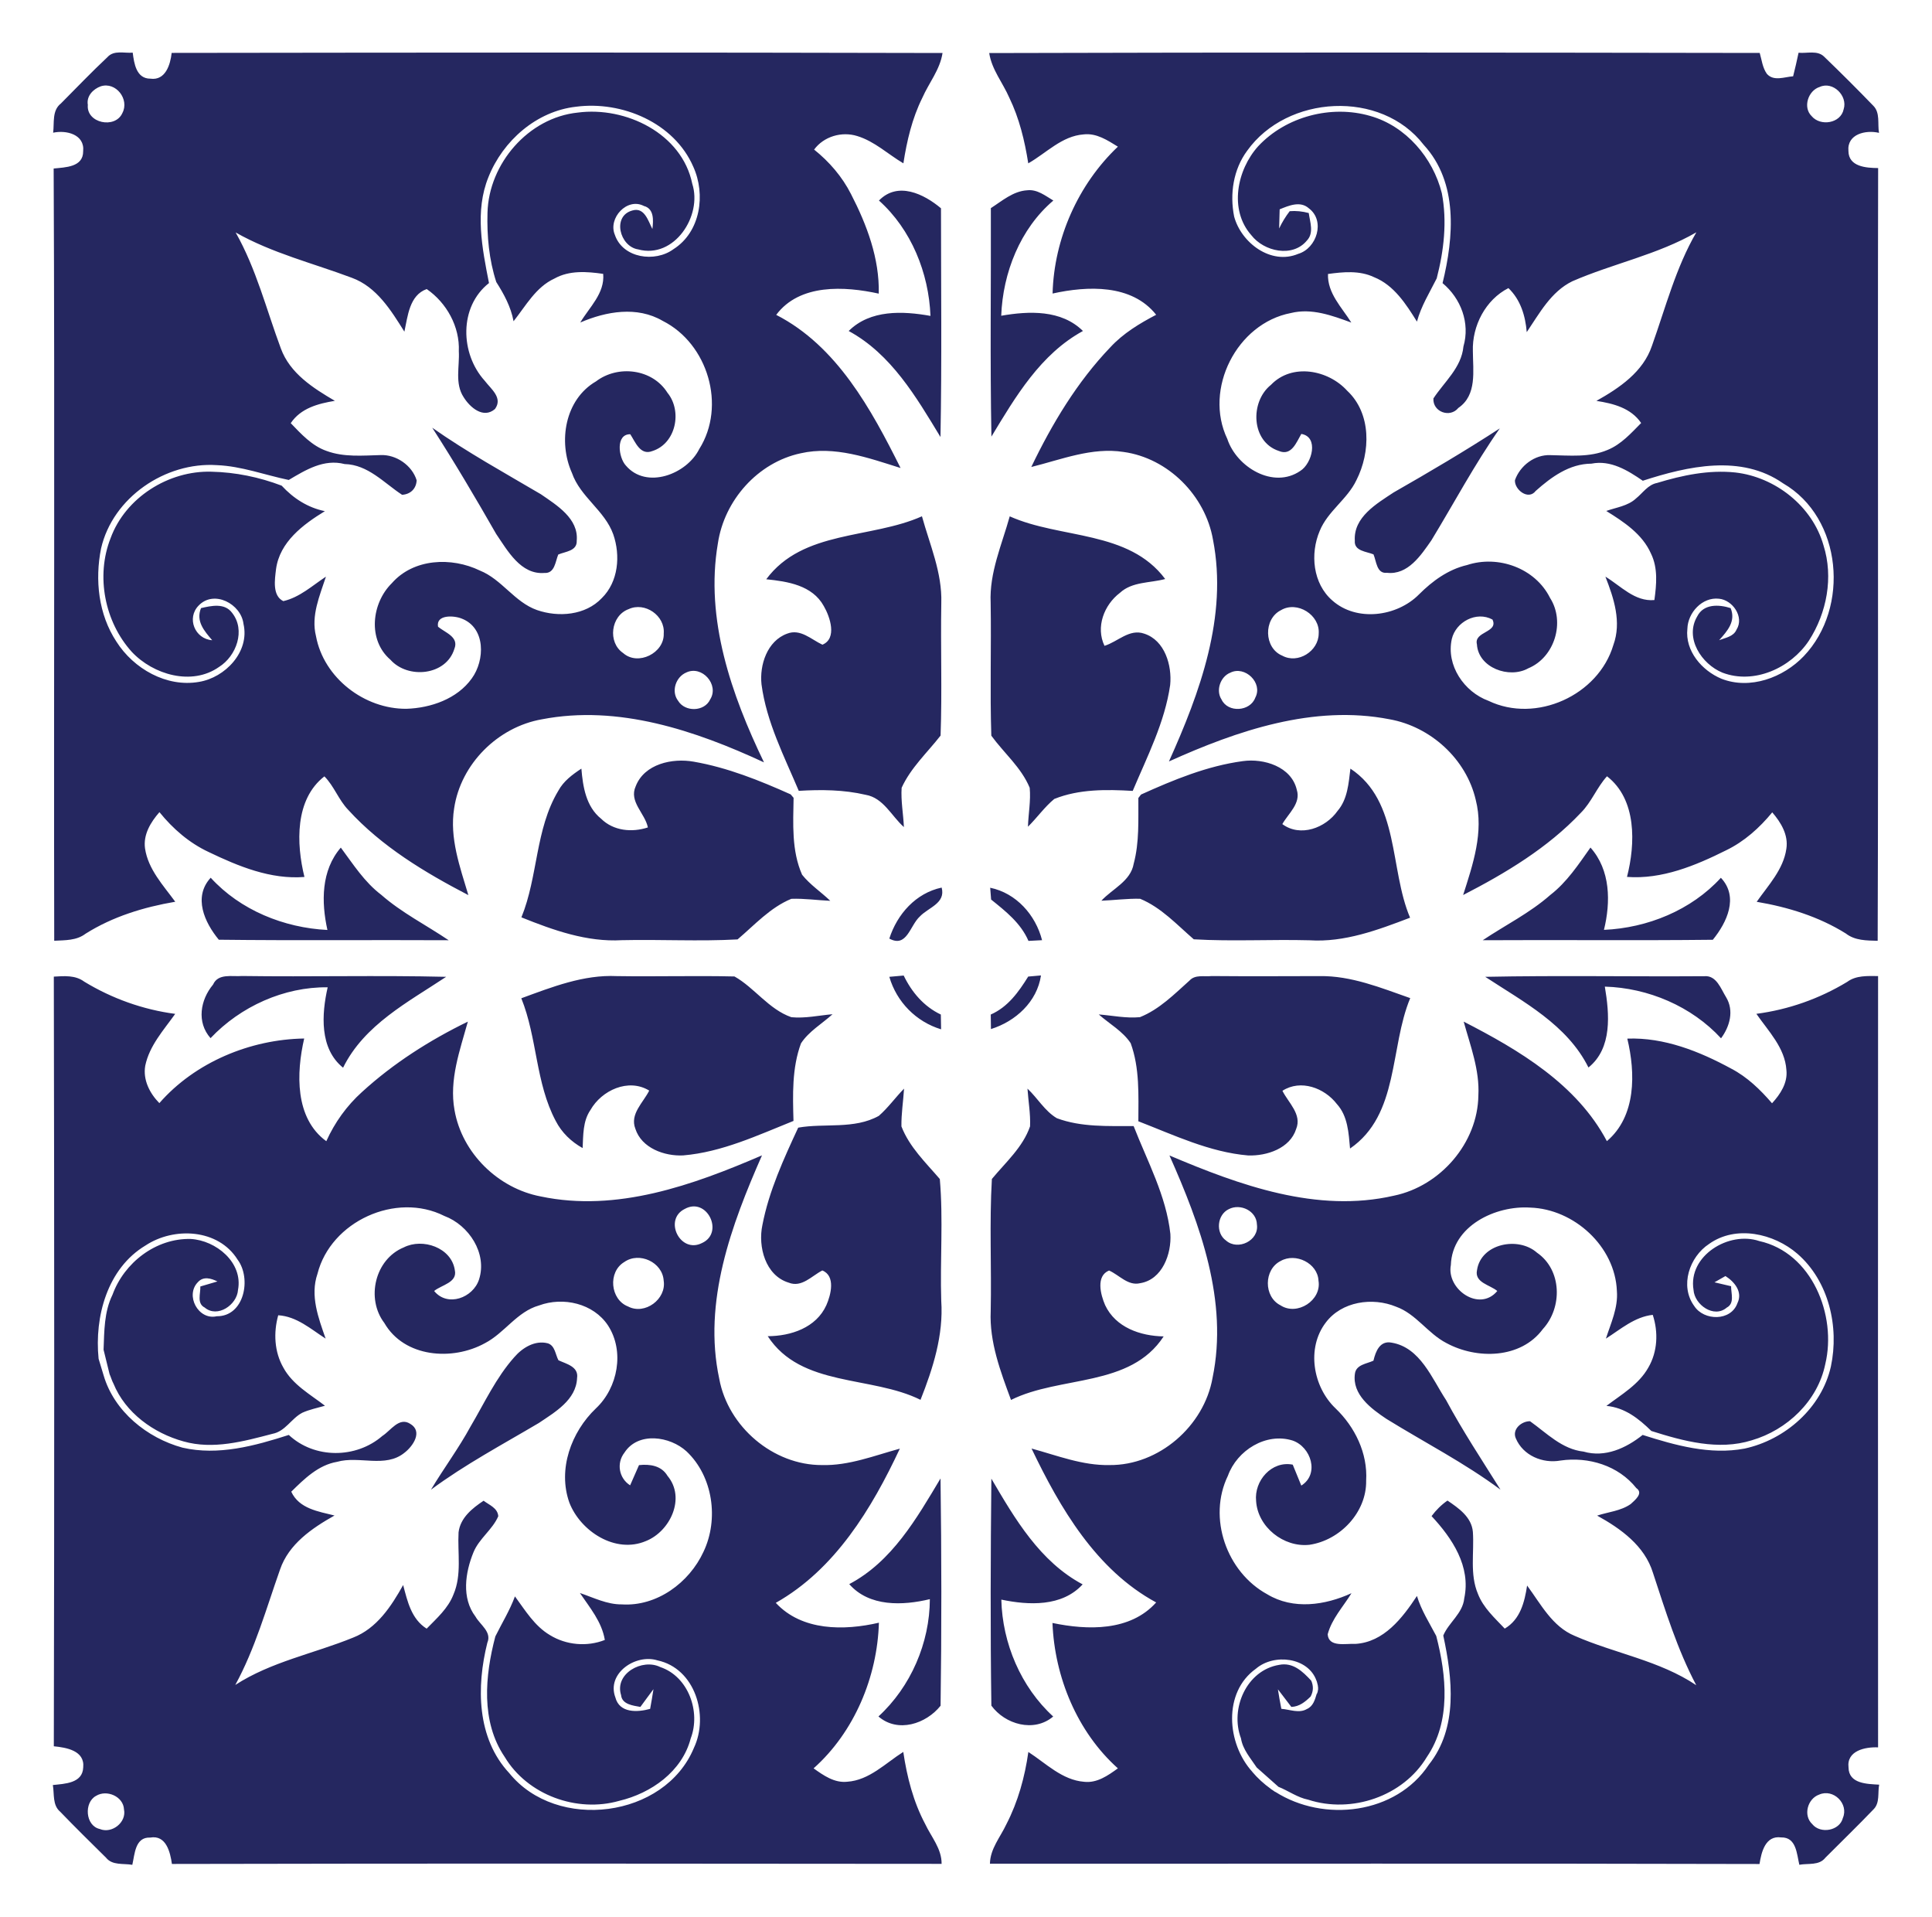
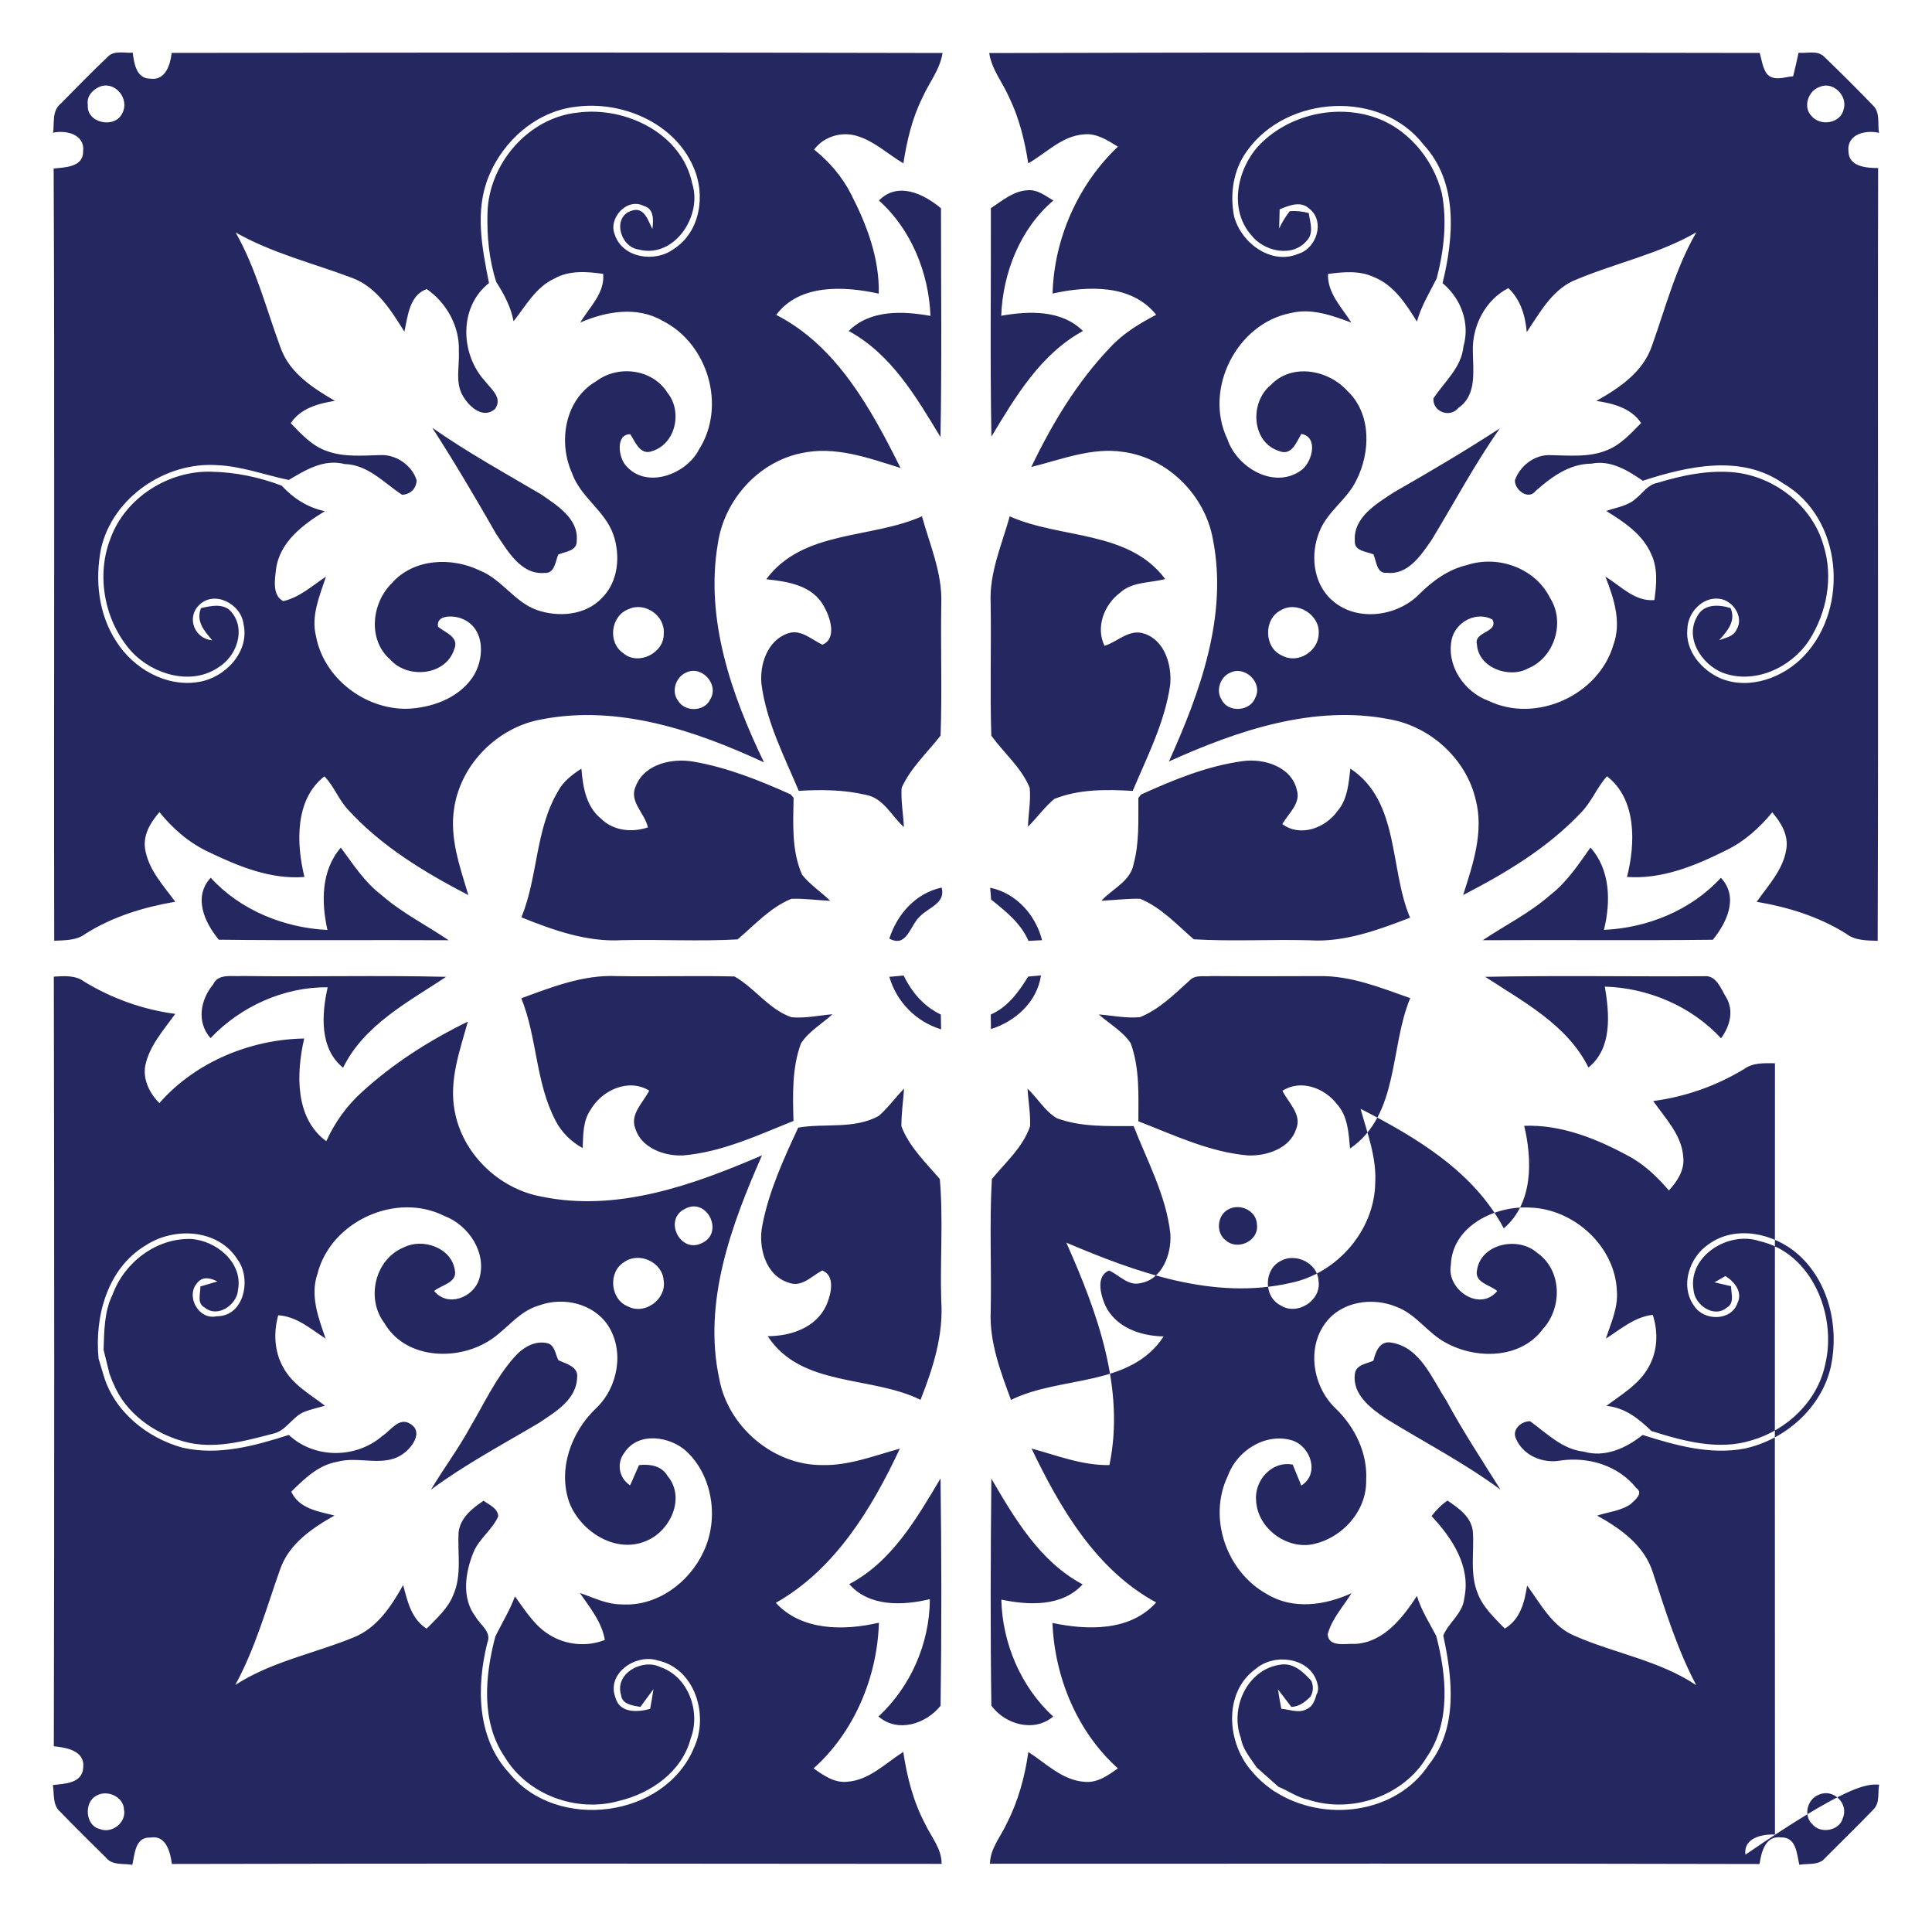
<svg xmlns="http://www.w3.org/2000/svg" version="1.1" id="Layer_1" x="0px" y="0px" viewBox="-669 -663.291 1706 1692.582" enable-background="new -669 -663.291 1706 1692.582" xml:space="preserve">
-   <path fill="#252760" d="M-208.673,217.998c27.092-9.922,54.954-20.976,84.356-19.571  c34.612,0.544,69.27-0.498,103.882,0.317c17.668,9.922,30.217,28.995,50.242,35.971  c12.142,1.178,24.238-1.585,36.334-2.628c-9.332,8.472-20.885,15.041-27.862,25.733  c-8.064,21.836-7.248,45.576-6.614,68.454c-31.531,12.64-63.109,27.545-97.403,30.444  c-16.536,0.816-36.742-6.433-42.224-23.513c-5.074-13.002,6.977-23.105,12.232-33.706  c-18.348-11.235-42.042-0.272-51.918,17.17c-6.75,9.831-6.297,22.154-6.886,33.57  c-10.057-5.572-18.529-13.727-23.785-24.011C-196.168,292.613-194.538,252.972-208.673,217.998z M106.689,852.026  c17.125,14.815,42.042,6.569,54.862-9.469c0.952-66.823,0.861-133.782-0.045-200.651  c-21.066,35.292-42.857,73.392-80.595,93.281c17.669,20.205,47.298,19.027,71.172,13.274  C151.993,787.06,135.185,825.886,106.689,852.026z M-175.873,537.572c-2.718-5.074-3.035-12.912-9.333-14.95  c-11.416-2.99-22.516,3.896-29.719,12.277c-16.083,18.076-26.276,40.321-38.508,61.024  c-10.51,19.345-23.739,37.059-35.02,55.905c30.082-22.29,63.154-39.867,95.274-58.895  c14.271-9.604,32.981-20.387,33.751-39.686C-157.887,543.144-168.941,540.788-175.873,537.572z M128.978,197.928  c-3.171,0.272-9.514,0.861-12.685,1.133c6.433,22.154,23.603,39.641,45.712,46.346  c-0.045-3.262-0.181-9.786-0.227-13.047C146.827,225.291,136.046,212.606,128.978,197.928z M-483.079,253.199  c26.413-27.953,64.876-45.349,103.429-44.896c-5.391,23.694-7.385,54.093,13.591,70.992  c18.711-37.919,57.4-57.899,91.016-80.233c-60.028-1.45-120.101,0.136-180.174-0.725  c-8.789,0.725-21.157-2.582-25.642,7.566C-492.14,219.402-495.537,239.2-483.079,253.199z M-577.547,528.249  v-0l0,0V528.249z M147.96,946.984c5.392,11.462,14.634,21.791,14.498,35.156  c-226.52-0.226-453.085-0.408-679.65,0.091c-1.495-10.465-5.12-25.778-19.163-23.286  c-13.411-0.589-13.636,14.633-15.811,24.056c-7.838-1.404-17.624,0.725-23.196-6.297  c-13.636-13.455-27.273-26.866-40.547-40.638c-6.886-5.799-5.029-15.585-6.433-23.513  c10.464-1.133,26.275-1.45,26.82-15.539c1.541-14.86-14.905-17.578-25.959-18.665  c0.498-226.474,0.452-452.994,0-679.469c9.242-0.544,19.027-1.404,26.865,4.44  c24.509,14.905,51.873,24.691,80.324,28.451c-10.193,14.316-22.788,28.043-26.457,45.757  c-2.176,12.459,3.941,24.374,12.459,33.026c31.531-36.107,80.369-56.313,127.893-57.038  c-6.977,30.308-8.427,70.266,19.525,90.653c7.431-16.491,18.076-31.351,31.532-43.447  c27.726-25.325,59.756-45.712,93.462-62.112c-7.022,25.325-16.626,51.42-11.78,78.104  c6.57,37.965,38.508,69.134,76.202,76.246c67.186,14.135,134.327-10.012,195.306-36.288  c-27.046,61.432-52.326,129.298-37.739,197.254c7.747,42.268,47.569,76.337,90.744,76.156  c23.739,0.634,46.164-8.336,68.726-14.497C100.799,668.5,68.362,722.185,16.036,751.723  c23.105,24.962,60.391,24.645,91.061,17.533c-1.405,47.796-21.655,96.497-57.673,128.573  c8.699,6.207,18.348,13.047,29.674,11.824c19.526-1.314,33.797-16.4,49.518-26.322  C131.878,905.349,137.45,927.231,147.96,946.984z M-114.395,490.093c14.769,7.747,34.023-6.433,31.441-22.833  c-1.042-16.264-21.519-25.733-34.748-16.445C-132.426,459.558-130.16,484.022-114.395,490.093z M-559.506,934.117  c-0.498-11.462-15.222-17.804-24.645-12.006c-10.874,5.754-9.56,26.458,3.262,29.267  C-570.197,955.818-557.105,945.489-559.506,934.117z M-62.748,618.031c-14.589-13.41-42.677-17.668-54.818,1.042  c-7.294,9.333-4.893,22.652,4.983,28.904c2.673-5.935,5.256-11.915,7.839-17.85  c9.649-1.042,19.843,0.453,25.188,9.514c16.31,19.435,2.356,49.019-19.118,57.536  c-26.82,11.416-57.672-8.517-67.548-33.888c-10.466-29.357,1.585-62.429,23.467-83.268  c19.39-18.212,25.416-50.469,10.647-73.166c-12.912-19.526-39.596-25.552-60.934-17.669  c-19.481,5.482-30.355,24.283-47.751,33.299c-28.678,15.811-71.172,12.73-88.841-17.85  c-16.399-21.565-8.291-56.267,17.125-66.688c16.717-8.562,42.224,0.181,45.123,20.024  c2.492,11.1-11.824,13.048-18.258,18.439c11.87,14.542,34.431,5.98,39.641-10.148  c7.431-23.014-8.925-47.977-30.625-56.086c-42.676-21.519-100.302,4.757-112.037,51.057  c-6.66,19.345,0.861,39.007,7.204,57.219c-13.094-8.427-25.507-19.617-41.861-20.613  c-4.258,15.313-3.489,32.211,4.53,46.21c8.155,15.041,23.603,23.558,36.741,33.661  c-6.705,1.948-13.682,3.307-20.069,6.207c-9.604,5.029-14.996,16.491-26.276,18.575  c-25.37,6.66-52.461,14.135-78.556,6.705c-26.413-7.294-51.33-25.144-61.886-51.103  c-1.404-2.548-2.168-5.607-3.424-8.309l0.009-0.002l-5.292-21.535c0.648-16.36,0.409-33.306,7.893-48.53  c10.329-28.36,38.327-49.97,68.998-49.245c22.38,1.223,46.437,20.794,41.816,45.032  c-0.861,13.138-18.167,25.053-29.448,15.494c-7.113-3.579-3.534-12.504-3.805-18.575  c3.76-1.133,11.326-3.352,15.085-4.44c-5.572-2.718-12.277-4.802-17.17,0.544  c-11.597,11.643,0.272,33.933,16.582,30.173c24.328,0.272,30.852-33.344,18.394-49.97  c-17.034-27.273-56.178-29.13-81.367-12.459c-33.706,20.251-45.123,62.882-41.362,99.986l4.44,14.678  c9.287,31.758,38.372,55.271,69.677,63.788c31.578,7.248,63.788-1.585,93.825-11.235  c22.652,21.202,59.438,21.021,82.634,0.861c7.384-4.666,14.724-16.989,24.554-10.692  c11.462,6.705,2.447,19.798-4.984,25.506c-16.989,13.863-40.093,2.492-59.574,8.064  c-16.626,2.854-28.949,15.041-40.456,26.367c6.977,15.041,23.875,17.442,38.191,21.021  c-19.844,11.19-40.411,25.144-48.113,47.751c-12.141,34.34-21.926,69.678-39.505,101.843  c31.758-20.568,69.406-27.681,103.973-41.77c21.021-8.155,33.751-27.636,44.261-46.437  c3.806,14.361,7.204,29.991,20.75,38.508c8.925-9.151,19.027-17.986,23.694-30.218  c7.476-17.351,3.489-36.56,4.485-54.818c1.541-12.821,12.097-21.248,22.109-27.907  c4.983,3.805,12.413,6.388,12.956,13.682c-5.119,11.915-16.898,19.662-21.881,31.803  c-7.294,17.804-10.738,40.411,1.766,56.811c4.122,7.339,14.542,13.455,10.466,23.06  c-9.696,38.78-9.469,84.22,19.39,115.163c41.952,51.737,137.315,39.686,163.004-22.29  c13.501-28.541,1.087-70.221-32.166-77.288c-19.209-6.026-45.123,11.416-37.194,32.664  c3.624,14.09,19.572,13.229,30.716,10.148c1.087-5.799,2.038-11.598,2.944-17.397  c-3.896,5.165-7.702,10.465-11.553,15.675c-6.433-1.178-16.218-2.175-17.033-10.375  c-6.026-19.118,18.846-32.664,34.566-24.826c24.872,8.336,35.926,39.505,26.91,63.018  c-7.611,29.221-34.929,48.385-63.108,55.09c-37.376,10.692-81.004-5.119-101.164-38.78  c-21.202-31.26-17.396-71.671-8.245-106.374c5.798-11.734,12.775-22.969,17.305-35.337  c9.061,12.323,17.306,26.14,30.852,34.159c14.406,8.879,32.8,10.511,48.52,4.304  c-2.627-15.992-13.183-28.451-22.017-41.453c12.096,4.077,23.921,10.193,37.013,10.057  c30.898,1.993,59.529-19.118,72.124-46.437C-34.116,677.969-39.371,640.094-62.748,618.031z M-64.243,403.925  c-19.209,9.333-4.123,40.003,15.176,30.127C-29.268,424.991-44.717,393.188-64.243,403.925z M-138.225,59.479  c-13.319-10.692-16.083-28.27-17.397-44.217c-7.928,5.21-15.811,11.054-20.387,19.571  c-20.432,34.023-17.804,75.612-32.573,111.72c28.134,11.326,57.899,21.972,88.706,20.16  c34.023-0.77,68.182,1.178,102.16-0.679c15.086-12.776,28.768-28.134,47.478-35.836  c11.462-0.408,22.924,1.269,34.386,1.767c-8.154-7.838-17.804-14.135-24.872-23.015  c-9.423-21.293-7.883-45.213-7.52-67.911l-2.583-3.035C1.764,25.727-26.596,14.311-56.361,9.146  c-18.892-3.398-43.628,1.903-51.284,21.655c-6.207,13.682,8.2,23.785,10.737,36.379  C-110.997,71.802-127.307,70.261-138.225,59.479z M-482.943,111.579c-15.72,17.034-5.436,39.505,7.158,54.727  c67.638,0.815,135.323,0.09,202.962,0.453c-19.844-13.41-41.454-24.238-59.575-40.139  c-14.769-11.19-24.736-26.956-35.654-41.634c-17.442,20.16-17.306,48.067-11.825,72.713  C-418.203,155.795-456.802,140.256-482.943,111.579z M57.216-94.147c-9.876-4.576-19.39-14.361-31.169-9.741  C8.47-97.499,1.538-76.252,3.441-59.036c4.394,33.208,20.024,63.425,32.891,93.915  c19.707-1.178,39.686-1.042,59.031,3.489c15.72,2.673,22.833,18.756,33.797,28.496  c-0.499-11.598-2.764-23.105-1.994-34.703c8.064-17.669,22.607-30.988,34.386-46.074  c1.405-39.007-0.045-78.104,0.635-117.111c0.861-26.593-10.149-51.33-17.08-76.473  c-45.078,20.115-105.106,11.96-137.498,55.588c18.937,1.948,40.683,5.255,50.831,23.694  C63.967-118.747,70.4-99.583,57.216-94.147z M160.872,377.558c-12.459-14.543-26.866-28.224-33.887-46.437  c-0.181-11.19,1.63-22.244,2.311-33.344c-7.657,7.792-13.999,16.808-22.245,24.011  c-21.7,12.141-48.112,6.297-71.218,10.42c-12.821,27.635-25.823,55.86-31.622,85.987  c-4.032,19.028,2.583,44.534,23.151,50.831c11.552,4.666,20.432-5.98,29.765-10.737  c11.87,4.802,7.611,21.474,3.579,30.625c-9.015,19.979-31.395,27.318-51.782,27.409  c29.538,45.304,91.423,34.567,134.915,56.177c11.008-27.771,20.387-57.174,18.303-87.437  C161.008,449.274,163.998,413.212,160.872,377.558z M80.412-371.09c37.602,20.432,59.62,58.261,81.048,93.598  c1.269-67.276,0.454-134.643,0.454-201.92c-15.132-12.73-38.191-23.92-54.773-6.841  c28.542,25.506,44.036,64.014,45.485,101.844C128.163-388.804,99.44-390.027,80.412-371.09z M116.293,165.309  c15.585,8.427,18.122-11.507,27.001-19.571c7.566-7.973,22.924-11.553,19.209-25.461  C139.715,125.124,123.224,143.699,116.293,165.309z M286.998,735.414c-37.647-20.024-59.801-57.808-80.596-93.326  c-0.68,66.778-0.951,133.647,0,200.38c12.051,16.536,37.602,24.011,54.592,9.604  c-28.542-26.095-44.896-64.74-45.802-103.203C239.429,753.943,268.786,755.303,286.998,735.414z M-230.871-191.913  c10.103,14.815,21.746,36.107,42.585,34.431c9.197,0.589,9.65-10.057,12.232-16.264  c6.207-2.673,16.717-2.99,16.31-12.187c1.812-19.571-17.669-31.396-31.667-41.045  c-32.302-19.028-65.192-37.149-95.909-58.714C-267.522-255.021-248.993-223.58-230.871-191.913z M261.129-486.253  c-7.067-4.213-14.27-10.057-23.014-9.061c-12.459,0.725-22.154,9.333-32.166,15.766  c0.227,67.231-0.77,134.507,0.498,201.693c21.293-35.292,43.401-72.803,80.822-93.235  c-19.118-18.892-47.614-17.714-72.169-13.455C216.506-422.374,231.818-461.38,261.129-486.253z M206.176,130.833  c12.821,10.329,26.14,20.704,32.981,36.515c2.99-0.181,9.015-0.498,12.005-0.634  c-5.708-22.29-22.788-41.544-45.802-46.3C205.542,123.04,205.949,128.25,206.176,130.833z M476.097,33.973  c-4.711-20.477-29.131-27.953-47.705-25.325c-31.396,4.213-61.16,16.536-89.838,29.493l-2.356,3.036  c-0.136,19.39,0.951,39.097-4.122,58.034c-2.673,15.494-18.802,22.108-28.542,32.664  c11.417-0.453,22.788-1.993,34.205-1.722c18.665,7.702,32.437,22.879,47.388,35.79  c33.978,1.993,68.137-0.045,102.205,0.861c30.852,1.993,60.435-9.106,88.796-19.934  c-18.348-43.084-9.015-102.704-52.688-131.608c-1.586,12.912-2.447,27.001-11.371,37.376  c-10.556,14.996-32.8,23.422-48.747,11.598C468.622,54.858,479.902,45.933,476.097,33.973z M990.342,912.235  c-1.404,7.113,0.77,15.947-4.847,21.655c-13.909,14.542-28.451,28.541-42.677,42.857  c-5.482,7.067-15.222,4.757-22.969,6.207c-2.265-9.605-2.628-24.51-16.083-24.147  c-13.909-1.903-17.442,12.957-19.073,23.467c-226.52-0.634-453.04-0.136-679.559-0.272  c0.226-13.229,9.196-23.422,14.542-34.884c10.284-19.889,16.264-41.634,19.39-63.743  c15.584,10.058,29.81,24.781,49.245,26.322c11.371,1.314,21.112-5.572,29.81-11.87  c-35.926-32.12-55.906-80.641-57.763-128.346c30.943,6.479,68.636,7.521,91.559-18.122  c-52.96-28.632-84.854-83.268-110.043-135.867c22.562,6.116,44.942,15.086,68.772,14.588  c43.537,0.453,83.541-34.34,91.061-76.971c14.045-67.639-10.873-135.278-38.055-196.347  c61.975,26.276,130.34,51.193,198.341,35.473c40.819-8.472,73.845-46.391,74.434-88.388  c1.223-22.516-7.068-43.9-12.957-65.238c48.883,25.053,99.895,55.316,126.444,105.513  c25.959-22.018,25.325-60.118,18.031-90.517c32.483-1.223,63.697,11.236,91.786,26.503  c14.134,7.385,25.687,18.575,36.016,30.58c7.339-7.973,13.954-18.031,12.685-29.402  c-1.269-19.571-15.902-34.25-26.503-49.562c28.36-3.715,55.679-13.365,80.143-28.179  c7.973-5.889,17.94-5.21,27.318-5.164c-0.136,226.973-0.09,453.945,0,680.918  c-11.326-0.498-27.907,2.899-26.095,17.759C963.477,911.51,979.696,911.601,990.342,912.235z M461.69,489.051  c14.724,9.65,36.515-4.395,33.57-21.746c-0.725-15.494-20.251-24.917-33.389-17.397  C446.875,457.384,446.695,481.485,461.69,489.051z M413.623,431.877c10.42,9.152,29.266,0.091,27.273-14.135  c-0.272-12.096-14.633-18.847-24.826-13.591C405.65,409.089,404.2,425.218,413.623,431.877z M947.711,543.099  c7.475-35.065-1.812-75.386-29.493-99.488c-20.84-18.076-54.365-25.642-78.059-8.744  c-17.351,11.371-26.095,37.014-13.138,54.773c8.562,13.319,32.573,13.591,38.191-2.537  c4.848-9.831-2.628-18.847-10.602-23.875c-3.262,1.858-6.478,3.67-9.694,5.527  c3.67,0.861,11.008,2.582,14.678,3.443c-0.091,6.207,3.353,15.132-3.851,18.892  c-11.281,9.695-28.451-2.537-29.311-15.585c-5.028-30.263,31.305-52.236,58.035-43.175  c46.482,10.239,68.635,65.51,58.306,108.594c-6.66,32.574-33.661,58.215-65.011,67.322  c-29.311,9.197-60.345,0.679-88.57-8.245c-11.145-10.918-23.422-20.659-39.686-22.154  c13.274-10.057,28.632-18.846,37.014-33.842c8.2-13.999,8.925-31.305,3.896-46.527  c-16.038,1.767-28.315,12.685-41.362,20.976c4.395-13.682,10.873-27.273,9.695-42.042  c-1.541-39.369-37.829-72.396-76.564-73.619c-30.58-1.993-68.862,16.128-70.04,50.65  c-4.123,21.429,25.234,41.952,41,22.969c-6.524-5.482-20.341-7.339-17.895-18.484  c3.489-23.422,36.379-29.946,52.915-15.358c22.154,15.222,22.652,48.475,5.211,67.458  c-19.481,26.367-58.307,26.865-85.126,12.368c-16.491-8.472-26.775-25.778-44.489-32.12  c-20.84-8.608-48.022-4.666-62.066,13.999c-17.216,22.516-11.371,56.721,8.562,75.703  c17.17,16.445,28.542,39.686,27.092,63.833c0.498,27.953-23.014,52.734-50.151,56.675  c-22.607,2.446-45.621-15.63-47.026-38.69c-1.812-17.85,13.727-35.745,32.348-32.075  c2.537,6.161,4.983,12.323,7.565,18.484c16.309-10.239,8.562-34.204-7.701-39.777  c-23.513-7.339-49.019,8.698-57.083,31.033c-18.076,37.194-1.178,85.126,34.703,104.697  c22.969,13.863,51.103,9.74,74.389-0.952c-7.294,11.915-17.352,22.516-21.021,36.288  c0.861,11.87,16.264,7.928,24.373,8.472c25.235-1.45,41.679-22.924,54.455-42.314  c3.805,12.64,10.963,23.694,17.034,35.292c9.061,34.839,13.138,75.522-8.291,106.872  c-20.885,34.793-66.551,50.151-104.743,37.693c-9.519-1.89-17.535-7.911-26.366-11.403l0.016-0.027l-19.136-17.001  l-0.002,0.003c-5.378-8.161-12.284-15.719-13.905-25.755c-9.876-26.095,4.893-60.164,33.797-64.875  c12.141-2.385,20.641,5.779,28.256,14.002c2.148,4.882,1.854,9.543-0.573,14.011  c-4.786,4.66-9.88,8.86-16.991,9.136c-3.987-5.165-7.883-10.42-11.87-15.539  c0.861,5.753,1.903,11.462,3.036,17.215c7.385,0.544,15.63,4.259,22.561,0.181  c5.506-2.431,7.064-8.046,8.655-13.381l0.218-0.097c0.523-1.029,0.775-2.181,0.909-3.386  c0.079-0.22,0.147-0.453,0.23-0.669c-0.066,0.059-0.129,0.124-0.195,0.184c0.027-0.386,0.093-0.754,0.084-1.157  c0.007,0.007,0.014,0.015,0.021,0.021c-0.003-0.035-0.011-0.068-0.014-0.103  c-0.045-1.483-0.39-3.101-0.9-4.794c-0.049-0.18-0.081-0.372-0.134-0.549  c-0.036-0.12-0.095-0.223-0.133-0.342c-0.085-0.252-0.127-0.484-0.222-0.74h-0.065  c-7.182-20.601-37.441-24.328-53.486-10.552c-29.217,20.841-25.814,66.069-3.131,91.04l-0.038,0.038  c4.652,5.5,10.113,10.51,16.397,15.023c0.013,0.041,0.033,0.1,0.046,0.138  c0.513,0.364,1.071,0.655,1.592,1.008c0.748,0.514,1.451,1.055,2.223,1.555l0.064-0.106  c42.793,27.276,106.587,19.825,135.567-24.02c25.869-32.528,20.885-76.156,12.73-113.985  c4.757-11.507,17.216-19.435,18.53-32.845c6.026-28.134-10.647-53.051-28.859-72.577  c3.941-5.301,8.608-9.967,14.044-13.727c9.876,6.705,21.293,14.543,22.425,27.635  c1.269,18.212-2.899,37.421,4.485,54.773c4.757,12.323,14.815,21.248,23.649,30.625  c13.727-8.064,17.533-23.468,19.752-38.01c12.141,16.355,22.154,36.243,42.088,44.443  c35.337,15.494,74.751,21.701,107.279,43.537c-16.672-31.486-27.137-65.509-38.236-99.216  c-7.34-23.921-28.451-39.007-49.291-50.514c9.877-3.262,20.931-4.077,29.629-10.193  c3.489-3.262,11.643-9.514,4.984-14.089c-15.856-19.934-42.269-27.907-66.959-24.328  c-15.72,2.854-33.072-4.395-39.459-19.571c-3.534-8.019,5.028-15.222,12.549-15.132  c14.769,10.511,28.224,24.736,47.297,26.82c18.937,5.527,37.602-3.081,52.145-14.724  c28.903,9.197,59.529,17.804,90.019,12.051C907.436,607.748,939.556,579.523,947.711,543.099z M937.427,920.979  c-10.375,3.579-14.406,18.439-6.161,26.095c7.112,8.88,24.237,5.98,27.046-5.482  C963.658,929.088,949.931,915.497,937.427,920.979z M205.859,232.359c0.045,3.216,0.136,9.604,0.181,12.821  c21.746-6.796,40.728-24.056,44.171-47.343c-2.809,0.227-8.472,0.725-11.281,0.997  C230.504,212.38,221.036,225.699,205.859,232.359z M559.909,522.032c-10.465-2.084-14.18,7.702-16.128,15.902  c-5.89,2.764-15.268,3.398-16.355,11.462c-2.627,18.439,14.316,30.897,27.817,39.913  c33.57,20.749,68.907,38.826,100.711,62.474c-16.401-26.14-33.389-51.873-48.023-79.055  C595.382,553.655,585.143,526.291,559.909,522.032z M205.768-131.07c0.634,39.052-0.679,78.195,0.59,117.247  c11.19,15.358,26.457,28.043,33.887,45.984c1.087,11.462-1.178,22.924-1.541,34.386  c8.019-7.883,14.542-17.306,23.241-24.509c21.836-8.789,46.12-8.472,69.27-7.113  c12.821-30.399,28.315-60.481,33.072-93.507c1.722-17.17-4.666-39.414-22.878-45.304  c-13.093-4.621-23.422,7.158-35.111,10.737c-7.928-16.536-0.408-36.107,13.591-46.754  c10.873-10.057,26.593-8.562,40.003-12.232c-32.347-43.265-92.329-35.246-137.271-55.316  C215.644-182.399,204.499-157.663,205.768-131.07z M543.827-173.882c2.582,5.935,2.718,17.306,11.869,16.264  c18.484,2.129,30.037-15.449,39.233-28.632c20.07-32.981,38.191-67.186,60.435-98.853  c-30.58,19.889-62.021,38.418-93.734,56.539c-15.041,9.967-35.609,21.837-34.295,42.631  C526.566-176.736,537.71-176.419,543.827-173.882z M163.274-616.501c-2.22,14.724-12.052,26.367-17.895,39.686  c-8.97,18.076-13.591,37.874-16.672,57.717c-13.591-8.019-25.415-19.435-40.774-24.101  c-13.636-4.259-29.493,0.317-38.055,11.96c13.41,10.737,24.781,23.921,32.573,39.279  c13.999,27.137,25.235,56.902,24.51,87.889c-30.218-6.614-69.859-8.925-90.563,18.756  c53.594,27.454,83.948,83.359,109.817,135.187c-28.315-8.879-58.17-19.798-88.162-13.002  c-37.919,8.064-67.548,41.544-73.165,79.644C-46.529-116.663-23.062-49.794,5.615,9.735  c-60.662-28.134-128.618-51.058-196.121-38.01c-38.871,6.796-71.626,39.369-77.47,78.557  c-4.213,26.276,5.165,51.873,12.549,76.654c-38.463-20.024-76.609-42.903-106.056-75.25  c-8.517-8.789-12.504-21.021-21.066-29.584c-26.185,20.296-24.872,59.439-17.623,88.796  c-29.81,2.401-58.351-9.423-84.673-22.063c-17.125-8.019-31.531-20.523-43.356-35.156  c-7.702,8.789-14.452,19.798-12.73,32.03c2.718,18.439,16.082,32.574,26.684,47.071  c-27.817,4.757-55.181,13.093-79.191,28.224c-7.974,6.116-18.122,5.708-27.681,6.207  c-0.452-227.245,0.544-454.489-0.498-681.734c10.239-1.087,26.14-1.087,26.05-15.222  c1.54-14.95-14.905-18.892-26.503-16.4c1.133-8.789-1.133-19.571,6.841-25.778  c13.636-13.727,27.046-27.726,41.136-40.955c5.708-6.388,14.859-3.262,22.289-3.941  c1.223,9.514,3.126,23.014,15.63,22.969c13.274,1.858,17.624-12.368,18.756-22.742  C-290.492-616.909-63.609-617.09,163.274-616.501z M-560.956-563.45c6.479-12.187-5.708-27.907-19.073-23.649  c-6.796,2.446-12.776,8.653-11.417,16.4C-592.941-554.525-567.298-549.27-560.956-563.45z M-113.896-125.543  c-15.766,5.754-18.756,29.357-4.847,38.78c13.092,11.643,36.515-0.045,35.835-17.261  C-81.595-119.789-99.535-132.202-113.896-125.543z M-63.02-69.592c-9.287,3.941-13.546,16.717-7.203,24.962  c6.071,10.103,23.286,9.74,28.315-1.178C-33.709-58.764-49.112-76.252-63.02-69.592z M-160.378-569.068  c-34.93,3.942-64.513,30.037-77.288,62.066c-12.232,30.037-5.573,63.018,0.452,93.598  c-26.638,20.93-25.46,62.338-3.76,86.259c5.527,7.294,16.219,15.041,9.061,24.917  c-10.238,8.925-22.108-1.404-27.681-10.42c-7.973-12.096-3.489-27.092-4.258-40.592  c0.951-21.61-10.783-42.767-28.36-54.863c-15.358,5.482-16.717,24.011-19.708,37.602  c-11.824-18.801-24.418-39.505-46.437-47.569c-34.386-12.912-70.402-21.746-102.568-40.004  c18.212,32.12,27.137,68.047,39.913,102.387c8.064,22.018,28.451,34.975,47.705,46.255  c-14.769,2.446-30.127,6.478-38.961,19.707c9.242,9.604,18.71,20.07,31.713,24.555  c15.267,5.618,31.713,4.032,47.614,3.624c13.773-0.589,27.771,9.061,31.849,22.244  c-0.317,7.43-5.482,12.413-12.867,12.821c-15.992-10.465-30.037-26.639-50.74-27.137  c-18.258-4.757-34.386,5.165-49.336,14.044c-21.157-4.394-41.725-12.232-63.562-13.093  c-45.349-2.945-91.831,28.542-102.16,73.528c-5.572,27.816-2.311,58.215,13.546,82.272  c15.131,23.875,44.217,40.547,72.849,35.564c23.241-3.76,45.032-26.639,39.369-51.194  c-2.084-17.668-26.095-30.399-39.641-16.174c-10.783,11.054-3.308,29.493,12.005,30.58  c-7.068-8.245-14.588-16.853-9.876-28.36c9.106-2.084,20.84-4.757,27.409,4.122  c12.187,15.313,3.851,38.191-11.507,47.841c-24.011,16.899-58.125,6.841-77.017-13.319  c-23.966-26.457-31.894-66.959-18.756-100.303c13.093-35.926,51.239-59.892,89.114-58.759  c21.111,0.453,42.268,4.802,61.975,12.323c10.375,11.236,23.014,19.39,38.146,22.516  c-19.254,11.779-39.958,27.182-43.13,51.284c-1.087,9.106-3.398,23.331,6.434,28.134  c14.452-3.307,25.596-13.682,37.647-21.61c-5.482,16.853-13.32,34.431-8.789,52.507  c6.841,36.923,42.812,64.468,79.871,64.151c21.474-0.68,44.85-8.744,57.717-26.82  c11.643-15.992,12.413-44.625-8.925-52.825c-6.75-2.764-22.878-3.76-20.885,7.203  c6.297,5.255,18.711,8.97,14.406,19.571c-7.203,23.558-41,26.911-56.494,9.514  c-20.205-17.352-16.672-49.834,1.269-67.503c19.209-21.927,52.734-23.286,77.742-11.19  c19.435,7.792,30.625,27.907,50.469,34.884c18.937,6.569,42.767,4.712,57.173-10.511  c14.724-14.407,16.673-37.648,10.149-56.358c-7.521-21.067-29.131-32.936-36.47-54.184  c-12.368-27.545-6.252-64.83,21.248-80.822c19.436-14.769,49.834-11.1,63.108,10.057  c13.274,16.264,7.475,44.806-13.274,51.42c-10.738,4.259-15.041-7.883-19.572-14.814  c-13.047-0.181-10.51,20.432-3.941,27.59c18.122,21.384,53.776,7.747,64.83-14.497  c24.011-38.1,7.656-93.1-32.256-113.169c-22.652-13.229-49.925-8.427-72.804,1.45  c8.064-13.546,21.791-25.823,20.251-42.948c-14.361-2.084-29.855-3.262-43.039,4.122  c-16.49,7.566-25.279,24.102-36.107,37.693c-2.356-12.685-8.427-23.875-15.267-34.612  c-6.388-19.616-8.336-40.638-7.747-61.251c1.133-43.22,36.107-83.903,79.735-88.343  c42.224-5.573,91.967,18.393,101.073,62.837c9.152,28.315-15.992,66.642-47.796,57.944  c-16.309-2.492-23.286-29.629-4.939-34.386c10.601-3.081,13.863,9.378,17.533,16.4  c0.906-7.43,1.676-17.941-7.521-20.342c-14.815-7.747-31.803,10.737-25.642,25.416  c6.977,20.749,35.519,24.736,51.828,12.685c23.875-15.177,28.587-48.249,17.442-72.758  C-73.666-554.979-119.876-574.414-160.378-569.068z M310.33,458.335c8.97,3.942,16.717,13.773,27.454,11.19  c19.571-3.126,27.817-25.959,26.684-43.492c-3.67-33.752-20.296-64.014-32.437-95.184  c-22.697-0.136-46.165,1.087-67.82-6.977c-10.646-6.297-16.989-17.759-25.914-26.095  c0.725,11.1,2.764,22.154,2.265,33.299c-6.388,18.484-21.565,31.758-33.706,46.437  c-2.265,38.825-0.226,77.832-1.042,116.748c-1.223,27.182,8.653,53.232,17.94,78.33  c43.447-21.655,105.242-10.828,134.779-56.086c-20.477-0.362-42.404-7.838-51.691-27.635  C302.855,479.673,298.505,463.183,310.33,458.335z M222.214-577.087c-5.754-13.229-15.495-24.781-17.715-39.369  c226.792-0.679,453.584-0.453,680.375-0.09c1.812,6.207,2.447,13.048,6.343,18.484  c6.071,6.796,15.448,2.673,23.15,2.13c1.767-6.886,3.308-13.818,4.802-20.795  c7.385,0.77,16.717-2.446,22.652,3.534c14.634,14.089,29.041,28.451,43.175,43.084  c6.479,6.252,3.761,16.083,5.21,24.101c-11.598-2.764-28.405,0.997-27.001,16.038  c0.136,13.954,15.766,14.95,26.231,15.041c-0.498,227.426,0.363,454.806-0.407,682.187  c-9.741-0.272-20.025-0.136-28.089-6.433c-23.921-14.95-51.148-23.331-78.738-27.998  c10.193-14.543,23.558-28.496,26.186-46.754c1.948-12.277-4.803-23.331-12.459-32.211  c-11.235,13.682-24.646,25.733-40.774,33.525c-27.046,13.501-56.63,25.778-87.482,23.467  c7.521-29.357,8.653-68.5-17.668-88.841c-8.925,9.786-13.636,22.833-23.105,32.256  c-29.266,30.988-66.325,53.232-103.927,72.577c8.607-26.911,18.439-55.588,11.145-83.993  c-8.381-36.153-39.868-64.694-76.156-71.173c-67.004-13.048-134.28,9.967-194.762,37.24  c27.364-60.798,52.099-128.074,38.916-195.668c-6.75-39.007-39.596-72.124-79.01-77.56  c-27.998-4.349-54.818,6.705-81.456,13.274c18.302-38.101,40.411-74.978,69.768-105.649  c11.371-12.323,25.778-21.021,40.502-28.723c-21.61-27.273-60.707-25.552-91.468-18.756  c1.269-48.385,22.516-96.316,57.672-129.66c-9.152-5.618-18.891-12.141-30.217-10.827  c-19.299,1.404-32.936,16.49-48.928,25.551C235.85-539.032,231.048-558.875,222.214-577.087z M495.442-103.887  c1.268-16.536-18.983-29.221-33.298-20.749c-15.675,7.792-15.087,33.48,1.133,40.185  C477.139-76.886,495.306-88.439,495.442-103.887z M930.677-560.823c7.747,9.333,25.778,6.524,28.315-6.026  c3.806-11.87-9.514-25.008-21.111-19.707C927.642-583.429,922.749-568.57,930.677-560.823z M524.255-378.52  c-16.989-6.207-35.02-12.957-53.368-8.427c-47.751,9.106-77.198,67.186-56.131,111.176  c8.2,24.872,40.683,44.534,64.468,28.179c10.42-6.524,16.535-30.082,0.861-32.619  c-4.349,7.43-8.653,19.753-19.798,15.041c-24.555-8.019-25.778-43.401-6.977-58.397  c18.529-19.299,50.469-13.319,67.276,5.21c21.519,20.07,20.704,54.274,8.155,78.965  c-8.019,16.898-25.28,27.318-32.392,44.76c-8.608,20.206-6.116,46.527,11.145,61.477  c21.429,19.028,57.038,14.316,76.518-5.391c11.825-11.824,25.823-22.063,42.405-25.914  c27.454-9.061,60.209,2.673,73.302,28.994c13.591,21.203,4.123,52.507-19.209,62.157  c-16.898,9.469-44.126-0.498-45.349-21.157c-2.854-11.507,19.254-10.284,13.727-21.882  c-14.135-7.702-32.438,2.039-35.926,17.261c-5.075,23.196,10.827,46.573,32.437,54.501  c41.997,20.16,97.041-4.848,110.225-49.246c7.429-20.296,0.452-41.317-7.022-60.39  c13.636,8.2,25.914,22.244,43.266,20.659c1.857-13.636,3.262-28.179-2.991-40.955  c-7.611-17.351-24.011-28.043-39.505-37.693c8.88-3.171,19.073-4.349,26.231-11.009  c6.026-4.847,10.556-12.187,18.665-13.727c22.244-6.796,45.666-11.688,68.998-9.242  c35.337,3.986,68.137,29.765,77.923,64.331c8.925,28.088,2.944,59.666-12.912,84.175  c-15.947,24.011-48.294,38.871-76.291,28.224c-18.484-7.52-33.616-30.625-22.29-49.698  c5.663-11.235,19.164-10.601,29.493-7.294c4.803,11.598-2.854,20.205-10.148,28.315  c5.572-2.175,12.685-3.081,15.359-9.333c6.976-11.1-3.398-26.186-15.54-27.273  c-14.769-1.631-27.454,12.322-27.862,26.503c-2.175,19.617,12.821,36.923,30.037,44.126  c25.325,9.967,54.682-0.997,72.758-19.934c40.683-42.631,34.159-122.185-18.258-152.538  c-37.104-25.914-84.174-15.177-123.906-2.311c-13.32-9.152-28.406-18.484-45.349-15.086  c-19.436,0.091-35.383,11.779-49.201,24.056c-6.524,8.608-18.846-1.087-18.348-9.468  c4.485-12.776,17.442-22.697,31.26-22.108c16.898,0.272,34.612,2.22,50.604-4.621  c11.96-4.893,20.704-14.769,29.584-23.739c-9.061-13.274-24.554-17.215-39.505-19.526  c20.296-11.417,41.272-25.506,49.064-48.702c12.051-33.752,21.021-68.862,39.188-100.122  c-34.295,19.798-73.528,27.545-109.545,43.22c-18.892,9.242-28.95,28.27-40.23,44.896  c-1.223-14.497-5.436-28.541-16.173-38.871c-20.206,10.239-32.166,33.389-31.396,55.724  c0.045,17.215,3.851,38.735-12.821,50.061c-7.43,9.151-22.788,3.443-22.018-8.381  c9.65-14.724,24.736-27.092,26.503-45.848c6.025-20.704-2.22-42.45-18.439-55.95  c9.967-40.593,13.953-88.886-16.627-122.049c-37.738-49.019-120.69-44.081-155.891,5.165  c-12.277,16.581-15.494,38.191-11.507,58.125c6.253,23.196,32.529,43.039,56.54,32.936  c16.445-4.848,24.147-29.176,9.468-40.185c-7.611-6.841-17.804-2.401-25.823,0.861  c-0.181,5.663-0.317,11.281-0.454,16.898c2.583-5.436,5.663-10.511,9.333-15.267  c5.618-0.453,11.235,0.136,16.808,1.631c1.087,7.928,4.803,17.578-1.631,24.283  c-12.594,15.358-37.965,9.74-49.109-4.757c-19.843-22.38-12.64-57.763,6.116-78.512  c24.51-26.231,64.468-36.696,98.853-26.73c31.532,8.88,55.497,36.923,63.29,68.228  c4.802,24.917,1.812,50.831-4.53,75.205c-6.252,12.504-13.773,24.464-17.442,38.146  c-9.605-15.403-20.251-32.166-37.875-39.233c-12.775-6.071-27.182-4.666-40.683-2.809  C503.053-404.388,515.874-391.93,524.255-378.52z M409.636-45.762c5.663,12.005,25.371,10.646,29.81-1.631  c6.977-13.048-9.152-28.587-22.108-22.018C408.639-65.968,404.381-53.781,409.636-45.762z M511.524,311.414  c9.696,10.647,10.375,25.642,11.598,39.233c43.492-29.901,34.884-89.113,53.142-132.786  c-25.823-9.061-52.099-19.843-79.916-19.436c-31.803,0.091-63.606,0.227-95.41-0.045  c-6.433,0.725-14.542-1.495-19.481,3.896c-13.501,12.096-26.729,25.552-43.854,32.392  c-12.142,1.178-24.283-1.45-36.379-2.401c9.423,8.336,21.157,14.724,28.179,25.37  c8.064,22.018,6.841,45.893,6.796,68.953c31.531,12.187,62.837,27.273,96.951,30.172  c16.491,0.544,36.968-6.161,42.404-23.422c5.255-12.867-6.932-23.15-12.141-33.661  C479.54,289.261,500.606,297.144,511.524,311.414z M735.417,84.94c-10.601,14.95-20.794,30.535-35.473,41.861  c-18.076,15.947-39.777,26.639-59.666,39.958c67.73-0.408,135.459,0.362,203.188-0.408  c12.413-15.267,23.151-37.738,7.113-54.727c-26.14,28.632-64.876,44.307-103.248,45.984  C753.357,133.053,753.176,104.874,735.417,84.94z M850.716,253.334c7.702-10.374,11.643-24.328,4.53-36.153  c-4.621-7.43-8.518-19.571-19.209-18.665c-64.467,0.453-129.026-0.77-193.539,0.544  c33.752,22.154,72.351,42.269,91.152,80.052c21.247-17.079,18.484-47.433,14.452-71.399  C786.338,208.801,824.666,225.065,850.716,253.334z" />
+   <path fill="#252760" d="M-208.673,217.998c27.092-9.922,54.954-20.976,84.356-19.571  c34.612,0.544,69.27-0.498,103.882,0.317c17.668,9.922,30.217,28.995,50.242,35.971  c12.142,1.178,24.238-1.585,36.334-2.628c-9.332,8.472-20.885,15.041-27.862,25.733  c-8.064,21.836-7.248,45.576-6.614,68.454c-31.531,12.64-63.109,27.545-97.403,30.444  c-16.536,0.816-36.742-6.433-42.224-23.513c-5.074-13.002,6.977-23.105,12.232-33.706  c-18.348-11.235-42.042-0.272-51.918,17.17c-6.75,9.831-6.297,22.154-6.886,33.57  c-10.057-5.572-18.529-13.727-23.785-24.011C-196.168,292.613-194.538,252.972-208.673,217.998z M106.689,852.026  c17.125,14.815,42.042,6.569,54.862-9.469c0.952-66.823,0.861-133.782-0.045-200.651  c-21.066,35.292-42.857,73.392-80.595,93.281c17.669,20.205,47.298,19.027,71.172,13.274  C151.993,787.06,135.185,825.886,106.689,852.026z M-175.873,537.572c-2.718-5.074-3.035-12.912-9.333-14.95  c-11.416-2.99-22.516,3.896-29.719,12.277c-16.083,18.076-26.276,40.321-38.508,61.024  c-10.51,19.345-23.739,37.059-35.02,55.905c30.082-22.29,63.154-39.867,95.274-58.895  c14.271-9.604,32.981-20.387,33.751-39.686C-157.887,543.144-168.941,540.788-175.873,537.572z M128.978,197.928  c-3.171,0.272-9.514,0.861-12.685,1.133c6.433,22.154,23.603,39.641,45.712,46.346  c-0.045-3.262-0.181-9.786-0.227-13.047C146.827,225.291,136.046,212.606,128.978,197.928z M-483.079,253.199  c26.413-27.953,64.876-45.349,103.429-44.896c-5.391,23.694-7.385,54.093,13.591,70.992  c18.711-37.919,57.4-57.899,91.016-80.233c-60.028-1.45-120.101,0.136-180.174-0.725  c-8.789,0.725-21.157-2.582-25.642,7.566C-492.14,219.402-495.537,239.2-483.079,253.199z M-577.547,528.249  v-0l0,0V528.249z M147.96,946.984c5.392,11.462,14.634,21.791,14.498,35.156  c-226.52-0.226-453.085-0.408-679.65,0.091c-1.495-10.465-5.12-25.778-19.163-23.286  c-13.411-0.589-13.636,14.633-15.811,24.056c-7.838-1.404-17.624,0.725-23.196-6.297  c-13.636-13.455-27.273-26.866-40.547-40.638c-6.886-5.799-5.029-15.585-6.433-23.513  c10.464-1.133,26.275-1.45,26.82-15.539c1.541-14.86-14.905-17.578-25.959-18.665  c0.498-226.474,0.452-452.994,0-679.469c9.242-0.544,19.027-1.404,26.865,4.44  c24.509,14.905,51.873,24.691,80.324,28.451c-10.193,14.316-22.788,28.043-26.457,45.757  c-2.176,12.459,3.941,24.374,12.459,33.026c31.531-36.107,80.369-56.313,127.893-57.038  c-6.977,30.308-8.427,70.266,19.525,90.653c7.431-16.491,18.076-31.351,31.532-43.447  c27.726-25.325,59.756-45.712,93.462-62.112c-7.022,25.325-16.626,51.42-11.78,78.104  c6.57,37.965,38.508,69.134,76.202,76.246c67.186,14.135,134.327-10.012,195.306-36.288  c-27.046,61.432-52.326,129.298-37.739,197.254c7.747,42.268,47.569,76.337,90.744,76.156  c23.739,0.634,46.164-8.336,68.726-14.497C100.799,668.5,68.362,722.185,16.036,751.723  c23.105,24.962,60.391,24.645,91.061,17.533c-1.405,47.796-21.655,96.497-57.673,128.573  c8.699,6.207,18.348,13.047,29.674,11.824c19.526-1.314,33.797-16.4,49.518-26.322  C131.878,905.349,137.45,927.231,147.96,946.984z M-114.395,490.093c14.769,7.747,34.023-6.433,31.441-22.833  c-1.042-16.264-21.519-25.733-34.748-16.445C-132.426,459.558-130.16,484.022-114.395,490.093z M-559.506,934.117  c-0.498-11.462-15.222-17.804-24.645-12.006c-10.874,5.754-9.56,26.458,3.262,29.267  C-570.197,955.818-557.105,945.489-559.506,934.117z M-62.748,618.031c-14.589-13.41-42.677-17.668-54.818,1.042  c-7.294,9.333-4.893,22.652,4.983,28.904c2.673-5.935,5.256-11.915,7.839-17.85  c9.649-1.042,19.843,0.453,25.188,9.514c16.31,19.435,2.356,49.019-19.118,57.536  c-26.82,11.416-57.672-8.517-67.548-33.888c-10.466-29.357,1.585-62.429,23.467-83.268  c19.39-18.212,25.416-50.469,10.647-73.166c-12.912-19.526-39.596-25.552-60.934-17.669  c-19.481,5.482-30.355,24.283-47.751,33.299c-28.678,15.811-71.172,12.73-88.841-17.85  c-16.399-21.565-8.291-56.267,17.125-66.688c16.717-8.562,42.224,0.181,45.123,20.024  c2.492,11.1-11.824,13.048-18.258,18.439c11.87,14.542,34.431,5.98,39.641-10.148  c7.431-23.014-8.925-47.977-30.625-56.086c-42.676-21.519-100.302,4.757-112.037,51.057  c-6.66,19.345,0.861,39.007,7.204,57.219c-13.094-8.427-25.507-19.617-41.861-20.613  c-4.258,15.313-3.489,32.211,4.53,46.21c8.155,15.041,23.603,23.558,36.741,33.661  c-6.705,1.948-13.682,3.307-20.069,6.207c-9.604,5.029-14.996,16.491-26.276,18.575  c-25.37,6.66-52.461,14.135-78.556,6.705c-26.413-7.294-51.33-25.144-61.886-51.103  c-1.404-2.548-2.168-5.607-3.424-8.309l0.009-0.002l-5.292-21.535c0.648-16.36,0.409-33.306,7.893-48.53  c10.329-28.36,38.327-49.97,68.998-49.245c22.38,1.223,46.437,20.794,41.816,45.032  c-0.861,13.138-18.167,25.053-29.448,15.494c-7.113-3.579-3.534-12.504-3.805-18.575  c3.76-1.133,11.326-3.352,15.085-4.44c-5.572-2.718-12.277-4.802-17.17,0.544  c-11.597,11.643,0.272,33.933,16.582,30.173c24.328,0.272,30.852-33.344,18.394-49.97  c-17.034-27.273-56.178-29.13-81.367-12.459c-33.706,20.251-45.123,62.882-41.362,99.986l4.44,14.678  c9.287,31.758,38.372,55.271,69.677,63.788c31.578,7.248,63.788-1.585,93.825-11.235  c22.652,21.202,59.438,21.021,82.634,0.861c7.384-4.666,14.724-16.989,24.554-10.692  c11.462,6.705,2.447,19.798-4.984,25.506c-16.989,13.863-40.093,2.492-59.574,8.064  c-16.626,2.854-28.949,15.041-40.456,26.367c6.977,15.041,23.875,17.442,38.191,21.021  c-19.844,11.19-40.411,25.144-48.113,47.751c-12.141,34.34-21.926,69.678-39.505,101.843  c31.758-20.568,69.406-27.681,103.973-41.77c21.021-8.155,33.751-27.636,44.261-46.437  c3.806,14.361,7.204,29.991,20.75,38.508c8.925-9.151,19.027-17.986,23.694-30.218  c7.476-17.351,3.489-36.56,4.485-54.818c1.541-12.821,12.097-21.248,22.109-27.907  c4.983,3.805,12.413,6.388,12.956,13.682c-5.119,11.915-16.898,19.662-21.881,31.803  c-7.294,17.804-10.738,40.411,1.766,56.811c4.122,7.339,14.542,13.455,10.466,23.06  c-9.696,38.78-9.469,84.22,19.39,115.163c41.952,51.737,137.315,39.686,163.004-22.29  c13.501-28.541,1.087-70.221-32.166-77.288c-19.209-6.026-45.123,11.416-37.194,32.664  c3.624,14.09,19.572,13.229,30.716,10.148c1.087-5.799,2.038-11.598,2.944-17.397  c-3.896,5.165-7.702,10.465-11.553,15.675c-6.433-1.178-16.218-2.175-17.033-10.375  c-6.026-19.118,18.846-32.664,34.566-24.826c24.872,8.336,35.926,39.505,26.91,63.018  c-7.611,29.221-34.929,48.385-63.108,55.09c-37.376,10.692-81.004-5.119-101.164-38.78  c-21.202-31.26-17.396-71.671-8.245-106.374c5.798-11.734,12.775-22.969,17.305-35.337  c9.061,12.323,17.306,26.14,30.852,34.159c14.406,8.879,32.8,10.511,48.52,4.304  c-2.627-15.992-13.183-28.451-22.017-41.453c12.096,4.077,23.921,10.193,37.013,10.057  c30.898,1.993,59.529-19.118,72.124-46.437C-34.116,677.969-39.371,640.094-62.748,618.031z M-64.243,403.925  c-19.209,9.333-4.123,40.003,15.176,30.127C-29.268,424.991-44.717,393.188-64.243,403.925z M-138.225,59.479  c-13.319-10.692-16.083-28.27-17.397-44.217c-7.928,5.21-15.811,11.054-20.387,19.571  c-20.432,34.023-17.804,75.612-32.573,111.72c28.134,11.326,57.899,21.972,88.706,20.16  c34.023-0.77,68.182,1.178,102.16-0.679c15.086-12.776,28.768-28.134,47.478-35.836  c11.462-0.408,22.924,1.269,34.386,1.767c-8.154-7.838-17.804-14.135-24.872-23.015  c-9.423-21.293-7.883-45.213-7.52-67.911l-2.583-3.035C1.764,25.727-26.596,14.311-56.361,9.146  c-18.892-3.398-43.628,1.903-51.284,21.655c-6.207,13.682,8.2,23.785,10.737,36.379  C-110.997,71.802-127.307,70.261-138.225,59.479z M-482.943,111.579c-15.72,17.034-5.436,39.505,7.158,54.727  c67.638,0.815,135.323,0.09,202.962,0.453c-19.844-13.41-41.454-24.238-59.575-40.139  c-14.769-11.19-24.736-26.956-35.654-41.634c-17.442,20.16-17.306,48.067-11.825,72.713  C-418.203,155.795-456.802,140.256-482.943,111.579z M57.216-94.147c-9.876-4.576-19.39-14.361-31.169-9.741  C8.47-97.499,1.538-76.252,3.441-59.036c4.394,33.208,20.024,63.425,32.891,93.915  c19.707-1.178,39.686-1.042,59.031,3.489c15.72,2.673,22.833,18.756,33.797,28.496  c-0.499-11.598-2.764-23.105-1.994-34.703c8.064-17.669,22.607-30.988,34.386-46.074  c1.405-39.007-0.045-78.104,0.635-117.111c0.861-26.593-10.149-51.33-17.08-76.473  c-45.078,20.115-105.106,11.96-137.498,55.588c18.937,1.948,40.683,5.255,50.831,23.694  C63.967-118.747,70.4-99.583,57.216-94.147z M160.872,377.558c-12.459-14.543-26.866-28.224-33.887-46.437  c-0.181-11.19,1.63-22.244,2.311-33.344c-7.657,7.792-13.999,16.808-22.245,24.011  c-21.7,12.141-48.112,6.297-71.218,10.42c-12.821,27.635-25.823,55.86-31.622,85.987  c-4.032,19.028,2.583,44.534,23.151,50.831c11.552,4.666,20.432-5.98,29.765-10.737  c11.87,4.802,7.611,21.474,3.579,30.625c-9.015,19.979-31.395,27.318-51.782,27.409  c29.538,45.304,91.423,34.567,134.915,56.177c11.008-27.771,20.387-57.174,18.303-87.437  C161.008,449.274,163.998,413.212,160.872,377.558z M80.412-371.09c37.602,20.432,59.62,58.261,81.048,93.598  c1.269-67.276,0.454-134.643,0.454-201.92c-15.132-12.73-38.191-23.92-54.773-6.841  c28.542,25.506,44.036,64.014,45.485,101.844C128.163-388.804,99.44-390.027,80.412-371.09z M116.293,165.309  c15.585,8.427,18.122-11.507,27.001-19.571c7.566-7.973,22.924-11.553,19.209-25.461  C139.715,125.124,123.224,143.699,116.293,165.309z M286.998,735.414c-37.647-20.024-59.801-57.808-80.596-93.326  c-0.68,66.778-0.951,133.647,0,200.38c12.051,16.536,37.602,24.011,54.592,9.604  c-28.542-26.095-44.896-64.74-45.802-103.203C239.429,753.943,268.786,755.303,286.998,735.414z M-230.871-191.913  c10.103,14.815,21.746,36.107,42.585,34.431c9.197,0.589,9.65-10.057,12.232-16.264  c6.207-2.673,16.717-2.99,16.31-12.187c1.812-19.571-17.669-31.396-31.667-41.045  c-32.302-19.028-65.192-37.149-95.909-58.714C-267.522-255.021-248.993-223.58-230.871-191.913z M261.129-486.253  c-7.067-4.213-14.27-10.057-23.014-9.061c-12.459,0.725-22.154,9.333-32.166,15.766  c0.227,67.231-0.77,134.507,0.498,201.693c21.293-35.292,43.401-72.803,80.822-93.235  c-19.118-18.892-47.614-17.714-72.169-13.455C216.506-422.374,231.818-461.38,261.129-486.253z M206.176,130.833  c12.821,10.329,26.14,20.704,32.981,36.515c2.99-0.181,9.015-0.498,12.005-0.634  c-5.708-22.29-22.788-41.544-45.802-46.3C205.542,123.04,205.949,128.25,206.176,130.833z M476.097,33.973  c-4.711-20.477-29.131-27.953-47.705-25.325c-31.396,4.213-61.16,16.536-89.838,29.493l-2.356,3.036  c-0.136,19.39,0.951,39.097-4.122,58.034c-2.673,15.494-18.802,22.108-28.542,32.664  c11.417-0.453,22.788-1.993,34.205-1.722c18.665,7.702,32.437,22.879,47.388,35.79  c33.978,1.993,68.137-0.045,102.205,0.861c30.852,1.993,60.435-9.106,88.796-19.934  c-18.348-43.084-9.015-102.704-52.688-131.608c-1.586,12.912-2.447,27.001-11.371,37.376  c-10.556,14.996-32.8,23.422-48.747,11.598C468.622,54.858,479.902,45.933,476.097,33.973z M990.342,912.235  c-1.404,7.113,0.77,15.947-4.847,21.655c-13.909,14.542-28.451,28.541-42.677,42.857  c-5.482,7.067-15.222,4.757-22.969,6.207c-2.265-9.605-2.628-24.51-16.083-24.147  c-13.909-1.903-17.442,12.957-19.073,23.467c-226.52-0.634-453.04-0.136-679.559-0.272  c0.226-13.229,9.196-23.422,14.542-34.884c10.284-19.889,16.264-41.634,19.39-63.743  c15.584,10.058,29.81,24.781,49.245,26.322c11.371,1.314,21.112-5.572,29.81-11.87  c-35.926-32.12-55.906-80.641-57.763-128.346c30.943,6.479,68.636,7.521,91.559-18.122  c-52.96-28.632-84.854-83.268-110.043-135.867c22.562,6.116,44.942,15.086,68.772,14.588  c14.045-67.639-10.873-135.278-38.055-196.347  c61.975,26.276,130.34,51.193,198.341,35.473c40.819-8.472,73.845-46.391,74.434-88.388  c1.223-22.516-7.068-43.9-12.957-65.238c48.883,25.053,99.895,55.316,126.444,105.513  c25.959-22.018,25.325-60.118,18.031-90.517c32.483-1.223,63.697,11.236,91.786,26.503  c14.134,7.385,25.687,18.575,36.016,30.58c7.339-7.973,13.954-18.031,12.685-29.402  c-1.269-19.571-15.902-34.25-26.503-49.562c28.36-3.715,55.679-13.365,80.143-28.179  c7.973-5.889,17.94-5.21,27.318-5.164c-0.136,226.973-0.09,453.945,0,680.918  c-11.326-0.498-27.907,2.899-26.095,17.759C963.477,911.51,979.696,911.601,990.342,912.235z M461.69,489.051  c14.724,9.65,36.515-4.395,33.57-21.746c-0.725-15.494-20.251-24.917-33.389-17.397  C446.875,457.384,446.695,481.485,461.69,489.051z M413.623,431.877c10.42,9.152,29.266,0.091,27.273-14.135  c-0.272-12.096-14.633-18.847-24.826-13.591C405.65,409.089,404.2,425.218,413.623,431.877z M947.711,543.099  c7.475-35.065-1.812-75.386-29.493-99.488c-20.84-18.076-54.365-25.642-78.059-8.744  c-17.351,11.371-26.095,37.014-13.138,54.773c8.562,13.319,32.573,13.591,38.191-2.537  c4.848-9.831-2.628-18.847-10.602-23.875c-3.262,1.858-6.478,3.67-9.694,5.527  c3.67,0.861,11.008,2.582,14.678,3.443c-0.091,6.207,3.353,15.132-3.851,18.892  c-11.281,9.695-28.451-2.537-29.311-15.585c-5.028-30.263,31.305-52.236,58.035-43.175  c46.482,10.239,68.635,65.51,58.306,108.594c-6.66,32.574-33.661,58.215-65.011,67.322  c-29.311,9.197-60.345,0.679-88.57-8.245c-11.145-10.918-23.422-20.659-39.686-22.154  c13.274-10.057,28.632-18.846,37.014-33.842c8.2-13.999,8.925-31.305,3.896-46.527  c-16.038,1.767-28.315,12.685-41.362,20.976c4.395-13.682,10.873-27.273,9.695-42.042  c-1.541-39.369-37.829-72.396-76.564-73.619c-30.58-1.993-68.862,16.128-70.04,50.65  c-4.123,21.429,25.234,41.952,41,22.969c-6.524-5.482-20.341-7.339-17.895-18.484  c3.489-23.422,36.379-29.946,52.915-15.358c22.154,15.222,22.652,48.475,5.211,67.458  c-19.481,26.367-58.307,26.865-85.126,12.368c-16.491-8.472-26.775-25.778-44.489-32.12  c-20.84-8.608-48.022-4.666-62.066,13.999c-17.216,22.516-11.371,56.721,8.562,75.703  c17.17,16.445,28.542,39.686,27.092,63.833c0.498,27.953-23.014,52.734-50.151,56.675  c-22.607,2.446-45.621-15.63-47.026-38.69c-1.812-17.85,13.727-35.745,32.348-32.075  c2.537,6.161,4.983,12.323,7.565,18.484c16.309-10.239,8.562-34.204-7.701-39.777  c-23.513-7.339-49.019,8.698-57.083,31.033c-18.076,37.194-1.178,85.126,34.703,104.697  c22.969,13.863,51.103,9.74,74.389-0.952c-7.294,11.915-17.352,22.516-21.021,36.288  c0.861,11.87,16.264,7.928,24.373,8.472c25.235-1.45,41.679-22.924,54.455-42.314  c3.805,12.64,10.963,23.694,17.034,35.292c9.061,34.839,13.138,75.522-8.291,106.872  c-20.885,34.793-66.551,50.151-104.743,37.693c-9.519-1.89-17.535-7.911-26.366-11.403l0.016-0.027l-19.136-17.001  l-0.002,0.003c-5.378-8.161-12.284-15.719-13.905-25.755c-9.876-26.095,4.893-60.164,33.797-64.875  c12.141-2.385,20.641,5.779,28.256,14.002c2.148,4.882,1.854,9.543-0.573,14.011  c-4.786,4.66-9.88,8.86-16.991,9.136c-3.987-5.165-7.883-10.42-11.87-15.539  c0.861,5.753,1.903,11.462,3.036,17.215c7.385,0.544,15.63,4.259,22.561,0.181  c5.506-2.431,7.064-8.046,8.655-13.381l0.218-0.097c0.523-1.029,0.775-2.181,0.909-3.386  c0.079-0.22,0.147-0.453,0.23-0.669c-0.066,0.059-0.129,0.124-0.195,0.184c0.027-0.386,0.093-0.754,0.084-1.157  c0.007,0.007,0.014,0.015,0.021,0.021c-0.003-0.035-0.011-0.068-0.014-0.103  c-0.045-1.483-0.39-3.101-0.9-4.794c-0.049-0.18-0.081-0.372-0.134-0.549  c-0.036-0.12-0.095-0.223-0.133-0.342c-0.085-0.252-0.127-0.484-0.222-0.74h-0.065  c-7.182-20.601-37.441-24.328-53.486-10.552c-29.217,20.841-25.814,66.069-3.131,91.04l-0.038,0.038  c4.652,5.5,10.113,10.51,16.397,15.023c0.013,0.041,0.033,0.1,0.046,0.138  c0.513,0.364,1.071,0.655,1.592,1.008c0.748,0.514,1.451,1.055,2.223,1.555l0.064-0.106  c42.793,27.276,106.587,19.825,135.567-24.02c25.869-32.528,20.885-76.156,12.73-113.985  c4.757-11.507,17.216-19.435,18.53-32.845c6.026-28.134-10.647-53.051-28.859-72.577  c3.941-5.301,8.608-9.967,14.044-13.727c9.876,6.705,21.293,14.543,22.425,27.635  c1.269,18.212-2.899,37.421,4.485,54.773c4.757,12.323,14.815,21.248,23.649,30.625  c13.727-8.064,17.533-23.468,19.752-38.01c12.141,16.355,22.154,36.243,42.088,44.443  c35.337,15.494,74.751,21.701,107.279,43.537c-16.672-31.486-27.137-65.509-38.236-99.216  c-7.34-23.921-28.451-39.007-49.291-50.514c9.877-3.262,20.931-4.077,29.629-10.193  c3.489-3.262,11.643-9.514,4.984-14.089c-15.856-19.934-42.269-27.907-66.959-24.328  c-15.72,2.854-33.072-4.395-39.459-19.571c-3.534-8.019,5.028-15.222,12.549-15.132  c14.769,10.511,28.224,24.736,47.297,26.82c18.937,5.527,37.602-3.081,52.145-14.724  c28.903,9.197,59.529,17.804,90.019,12.051C907.436,607.748,939.556,579.523,947.711,543.099z M937.427,920.979  c-10.375,3.579-14.406,18.439-6.161,26.095c7.112,8.88,24.237,5.98,27.046-5.482  C963.658,929.088,949.931,915.497,937.427,920.979z M205.859,232.359c0.045,3.216,0.136,9.604,0.181,12.821  c21.746-6.796,40.728-24.056,44.171-47.343c-2.809,0.227-8.472,0.725-11.281,0.997  C230.504,212.38,221.036,225.699,205.859,232.359z M559.909,522.032c-10.465-2.084-14.18,7.702-16.128,15.902  c-5.89,2.764-15.268,3.398-16.355,11.462c-2.627,18.439,14.316,30.897,27.817,39.913  c33.57,20.749,68.907,38.826,100.711,62.474c-16.401-26.14-33.389-51.873-48.023-79.055  C595.382,553.655,585.143,526.291,559.909,522.032z M205.768-131.07c0.634,39.052-0.679,78.195,0.59,117.247  c11.19,15.358,26.457,28.043,33.887,45.984c1.087,11.462-1.178,22.924-1.541,34.386  c8.019-7.883,14.542-17.306,23.241-24.509c21.836-8.789,46.12-8.472,69.27-7.113  c12.821-30.399,28.315-60.481,33.072-93.507c1.722-17.17-4.666-39.414-22.878-45.304  c-13.093-4.621-23.422,7.158-35.111,10.737c-7.928-16.536-0.408-36.107,13.591-46.754  c10.873-10.057,26.593-8.562,40.003-12.232c-32.347-43.265-92.329-35.246-137.271-55.316  C215.644-182.399,204.499-157.663,205.768-131.07z M543.827-173.882c2.582,5.935,2.718,17.306,11.869,16.264  c18.484,2.129,30.037-15.449,39.233-28.632c20.07-32.981,38.191-67.186,60.435-98.853  c-30.58,19.889-62.021,38.418-93.734,56.539c-15.041,9.967-35.609,21.837-34.295,42.631  C526.566-176.736,537.71-176.419,543.827-173.882z M163.274-616.501c-2.22,14.724-12.052,26.367-17.895,39.686  c-8.97,18.076-13.591,37.874-16.672,57.717c-13.591-8.019-25.415-19.435-40.774-24.101  c-13.636-4.259-29.493,0.317-38.055,11.96c13.41,10.737,24.781,23.921,32.573,39.279  c13.999,27.137,25.235,56.902,24.51,87.889c-30.218-6.614-69.859-8.925-90.563,18.756  c53.594,27.454,83.948,83.359,109.817,135.187c-28.315-8.879-58.17-19.798-88.162-13.002  c-37.919,8.064-67.548,41.544-73.165,79.644C-46.529-116.663-23.062-49.794,5.615,9.735  c-60.662-28.134-128.618-51.058-196.121-38.01c-38.871,6.796-71.626,39.369-77.47,78.557  c-4.213,26.276,5.165,51.873,12.549,76.654c-38.463-20.024-76.609-42.903-106.056-75.25  c-8.517-8.789-12.504-21.021-21.066-29.584c-26.185,20.296-24.872,59.439-17.623,88.796  c-29.81,2.401-58.351-9.423-84.673-22.063c-17.125-8.019-31.531-20.523-43.356-35.156  c-7.702,8.789-14.452,19.798-12.73,32.03c2.718,18.439,16.082,32.574,26.684,47.071  c-27.817,4.757-55.181,13.093-79.191,28.224c-7.974,6.116-18.122,5.708-27.681,6.207  c-0.452-227.245,0.544-454.489-0.498-681.734c10.239-1.087,26.14-1.087,26.05-15.222  c1.54-14.95-14.905-18.892-26.503-16.4c1.133-8.789-1.133-19.571,6.841-25.778  c13.636-13.727,27.046-27.726,41.136-40.955c5.708-6.388,14.859-3.262,22.289-3.941  c1.223,9.514,3.126,23.014,15.63,22.969c13.274,1.858,17.624-12.368,18.756-22.742  C-290.492-616.909-63.609-617.09,163.274-616.501z M-560.956-563.45c6.479-12.187-5.708-27.907-19.073-23.649  c-6.796,2.446-12.776,8.653-11.417,16.4C-592.941-554.525-567.298-549.27-560.956-563.45z M-113.896-125.543  c-15.766,5.754-18.756,29.357-4.847,38.78c13.092,11.643,36.515-0.045,35.835-17.261  C-81.595-119.789-99.535-132.202-113.896-125.543z M-63.02-69.592c-9.287,3.941-13.546,16.717-7.203,24.962  c6.071,10.103,23.286,9.74,28.315-1.178C-33.709-58.764-49.112-76.252-63.02-69.592z M-160.378-569.068  c-34.93,3.942-64.513,30.037-77.288,62.066c-12.232,30.037-5.573,63.018,0.452,93.598  c-26.638,20.93-25.46,62.338-3.76,86.259c5.527,7.294,16.219,15.041,9.061,24.917  c-10.238,8.925-22.108-1.404-27.681-10.42c-7.973-12.096-3.489-27.092-4.258-40.592  c0.951-21.61-10.783-42.767-28.36-54.863c-15.358,5.482-16.717,24.011-19.708,37.602  c-11.824-18.801-24.418-39.505-46.437-47.569c-34.386-12.912-70.402-21.746-102.568-40.004  c18.212,32.12,27.137,68.047,39.913,102.387c8.064,22.018,28.451,34.975,47.705,46.255  c-14.769,2.446-30.127,6.478-38.961,19.707c9.242,9.604,18.71,20.07,31.713,24.555  c15.267,5.618,31.713,4.032,47.614,3.624c13.773-0.589,27.771,9.061,31.849,22.244  c-0.317,7.43-5.482,12.413-12.867,12.821c-15.992-10.465-30.037-26.639-50.74-27.137  c-18.258-4.757-34.386,5.165-49.336,14.044c-21.157-4.394-41.725-12.232-63.562-13.093  c-45.349-2.945-91.831,28.542-102.16,73.528c-5.572,27.816-2.311,58.215,13.546,82.272  c15.131,23.875,44.217,40.547,72.849,35.564c23.241-3.76,45.032-26.639,39.369-51.194  c-2.084-17.668-26.095-30.399-39.641-16.174c-10.783,11.054-3.308,29.493,12.005,30.58  c-7.068-8.245-14.588-16.853-9.876-28.36c9.106-2.084,20.84-4.757,27.409,4.122  c12.187,15.313,3.851,38.191-11.507,47.841c-24.011,16.899-58.125,6.841-77.017-13.319  c-23.966-26.457-31.894-66.959-18.756-100.303c13.093-35.926,51.239-59.892,89.114-58.759  c21.111,0.453,42.268,4.802,61.975,12.323c10.375,11.236,23.014,19.39,38.146,22.516  c-19.254,11.779-39.958,27.182-43.13,51.284c-1.087,9.106-3.398,23.331,6.434,28.134  c14.452-3.307,25.596-13.682,37.647-21.61c-5.482,16.853-13.32,34.431-8.789,52.507  c6.841,36.923,42.812,64.468,79.871,64.151c21.474-0.68,44.85-8.744,57.717-26.82  c11.643-15.992,12.413-44.625-8.925-52.825c-6.75-2.764-22.878-3.76-20.885,7.203  c6.297,5.255,18.711,8.97,14.406,19.571c-7.203,23.558-41,26.911-56.494,9.514  c-20.205-17.352-16.672-49.834,1.269-67.503c19.209-21.927,52.734-23.286,77.742-11.19  c19.435,7.792,30.625,27.907,50.469,34.884c18.937,6.569,42.767,4.712,57.173-10.511  c14.724-14.407,16.673-37.648,10.149-56.358c-7.521-21.067-29.131-32.936-36.47-54.184  c-12.368-27.545-6.252-64.83,21.248-80.822c19.436-14.769,49.834-11.1,63.108,10.057  c13.274,16.264,7.475,44.806-13.274,51.42c-10.738,4.259-15.041-7.883-19.572-14.814  c-13.047-0.181-10.51,20.432-3.941,27.59c18.122,21.384,53.776,7.747,64.83-14.497  c24.011-38.1,7.656-93.1-32.256-113.169c-22.652-13.229-49.925-8.427-72.804,1.45  c8.064-13.546,21.791-25.823,20.251-42.948c-14.361-2.084-29.855-3.262-43.039,4.122  c-16.49,7.566-25.279,24.102-36.107,37.693c-2.356-12.685-8.427-23.875-15.267-34.612  c-6.388-19.616-8.336-40.638-7.747-61.251c1.133-43.22,36.107-83.903,79.735-88.343  c42.224-5.573,91.967,18.393,101.073,62.837c9.152,28.315-15.992,66.642-47.796,57.944  c-16.309-2.492-23.286-29.629-4.939-34.386c10.601-3.081,13.863,9.378,17.533,16.4  c0.906-7.43,1.676-17.941-7.521-20.342c-14.815-7.747-31.803,10.737-25.642,25.416  c6.977,20.749,35.519,24.736,51.828,12.685c23.875-15.177,28.587-48.249,17.442-72.758  C-73.666-554.979-119.876-574.414-160.378-569.068z M310.33,458.335c8.97,3.942,16.717,13.773,27.454,11.19  c19.571-3.126,27.817-25.959,26.684-43.492c-3.67-33.752-20.296-64.014-32.437-95.184  c-22.697-0.136-46.165,1.087-67.82-6.977c-10.646-6.297-16.989-17.759-25.914-26.095  c0.725,11.1,2.764,22.154,2.265,33.299c-6.388,18.484-21.565,31.758-33.706,46.437  c-2.265,38.825-0.226,77.832-1.042,116.748c-1.223,27.182,8.653,53.232,17.94,78.33  c43.447-21.655,105.242-10.828,134.779-56.086c-20.477-0.362-42.404-7.838-51.691-27.635  C302.855,479.673,298.505,463.183,310.33,458.335z M222.214-577.087c-5.754-13.229-15.495-24.781-17.715-39.369  c226.792-0.679,453.584-0.453,680.375-0.09c1.812,6.207,2.447,13.048,6.343,18.484  c6.071,6.796,15.448,2.673,23.15,2.13c1.767-6.886,3.308-13.818,4.802-20.795  c7.385,0.77,16.717-2.446,22.652,3.534c14.634,14.089,29.041,28.451,43.175,43.084  c6.479,6.252,3.761,16.083,5.21,24.101c-11.598-2.764-28.405,0.997-27.001,16.038  c0.136,13.954,15.766,14.95,26.231,15.041c-0.498,227.426,0.363,454.806-0.407,682.187  c-9.741-0.272-20.025-0.136-28.089-6.433c-23.921-14.95-51.148-23.331-78.738-27.998  c10.193-14.543,23.558-28.496,26.186-46.754c1.948-12.277-4.803-23.331-12.459-32.211  c-11.235,13.682-24.646,25.733-40.774,33.525c-27.046,13.501-56.63,25.778-87.482,23.467  c7.521-29.357,8.653-68.5-17.668-88.841c-8.925,9.786-13.636,22.833-23.105,32.256  c-29.266,30.988-66.325,53.232-103.927,72.577c8.607-26.911,18.439-55.588,11.145-83.993  c-8.381-36.153-39.868-64.694-76.156-71.173c-67.004-13.048-134.28,9.967-194.762,37.24  c27.364-60.798,52.099-128.074,38.916-195.668c-6.75-39.007-39.596-72.124-79.01-77.56  c-27.998-4.349-54.818,6.705-81.456,13.274c18.302-38.101,40.411-74.978,69.768-105.649  c11.371-12.323,25.778-21.021,40.502-28.723c-21.61-27.273-60.707-25.552-91.468-18.756  c1.269-48.385,22.516-96.316,57.672-129.66c-9.152-5.618-18.891-12.141-30.217-10.827  c-19.299,1.404-32.936,16.49-48.928,25.551C235.85-539.032,231.048-558.875,222.214-577.087z M495.442-103.887  c1.268-16.536-18.983-29.221-33.298-20.749c-15.675,7.792-15.087,33.48,1.133,40.185  C477.139-76.886,495.306-88.439,495.442-103.887z M930.677-560.823c7.747,9.333,25.778,6.524,28.315-6.026  c3.806-11.87-9.514-25.008-21.111-19.707C927.642-583.429,922.749-568.57,930.677-560.823z M524.255-378.52  c-16.989-6.207-35.02-12.957-53.368-8.427c-47.751,9.106-77.198,67.186-56.131,111.176  c8.2,24.872,40.683,44.534,64.468,28.179c10.42-6.524,16.535-30.082,0.861-32.619  c-4.349,7.43-8.653,19.753-19.798,15.041c-24.555-8.019-25.778-43.401-6.977-58.397  c18.529-19.299,50.469-13.319,67.276,5.21c21.519,20.07,20.704,54.274,8.155,78.965  c-8.019,16.898-25.28,27.318-32.392,44.76c-8.608,20.206-6.116,46.527,11.145,61.477  c21.429,19.028,57.038,14.316,76.518-5.391c11.825-11.824,25.823-22.063,42.405-25.914  c27.454-9.061,60.209,2.673,73.302,28.994c13.591,21.203,4.123,52.507-19.209,62.157  c-16.898,9.469-44.126-0.498-45.349-21.157c-2.854-11.507,19.254-10.284,13.727-21.882  c-14.135-7.702-32.438,2.039-35.926,17.261c-5.075,23.196,10.827,46.573,32.437,54.501  c41.997,20.16,97.041-4.848,110.225-49.246c7.429-20.296,0.452-41.317-7.022-60.39  c13.636,8.2,25.914,22.244,43.266,20.659c1.857-13.636,3.262-28.179-2.991-40.955  c-7.611-17.351-24.011-28.043-39.505-37.693c8.88-3.171,19.073-4.349,26.231-11.009  c6.026-4.847,10.556-12.187,18.665-13.727c22.244-6.796,45.666-11.688,68.998-9.242  c35.337,3.986,68.137,29.765,77.923,64.331c8.925,28.088,2.944,59.666-12.912,84.175  c-15.947,24.011-48.294,38.871-76.291,28.224c-18.484-7.52-33.616-30.625-22.29-49.698  c5.663-11.235,19.164-10.601,29.493-7.294c4.803,11.598-2.854,20.205-10.148,28.315  c5.572-2.175,12.685-3.081,15.359-9.333c6.976-11.1-3.398-26.186-15.54-27.273  c-14.769-1.631-27.454,12.322-27.862,26.503c-2.175,19.617,12.821,36.923,30.037,44.126  c25.325,9.967,54.682-0.997,72.758-19.934c40.683-42.631,34.159-122.185-18.258-152.538  c-37.104-25.914-84.174-15.177-123.906-2.311c-13.32-9.152-28.406-18.484-45.349-15.086  c-19.436,0.091-35.383,11.779-49.201,24.056c-6.524,8.608-18.846-1.087-18.348-9.468  c4.485-12.776,17.442-22.697,31.26-22.108c16.898,0.272,34.612,2.22,50.604-4.621  c11.96-4.893,20.704-14.769,29.584-23.739c-9.061-13.274-24.554-17.215-39.505-19.526  c20.296-11.417,41.272-25.506,49.064-48.702c12.051-33.752,21.021-68.862,39.188-100.122  c-34.295,19.798-73.528,27.545-109.545,43.22c-18.892,9.242-28.95,28.27-40.23,44.896  c-1.223-14.497-5.436-28.541-16.173-38.871c-20.206,10.239-32.166,33.389-31.396,55.724  c0.045,17.215,3.851,38.735-12.821,50.061c-7.43,9.151-22.788,3.443-22.018-8.381  c9.65-14.724,24.736-27.092,26.503-45.848c6.025-20.704-2.22-42.45-18.439-55.95  c9.967-40.593,13.953-88.886-16.627-122.049c-37.738-49.019-120.69-44.081-155.891,5.165  c-12.277,16.581-15.494,38.191-11.507,58.125c6.253,23.196,32.529,43.039,56.54,32.936  c16.445-4.848,24.147-29.176,9.468-40.185c-7.611-6.841-17.804-2.401-25.823,0.861  c-0.181,5.663-0.317,11.281-0.454,16.898c2.583-5.436,5.663-10.511,9.333-15.267  c5.618-0.453,11.235,0.136,16.808,1.631c1.087,7.928,4.803,17.578-1.631,24.283  c-12.594,15.358-37.965,9.74-49.109-4.757c-19.843-22.38-12.64-57.763,6.116-78.512  c24.51-26.231,64.468-36.696,98.853-26.73c31.532,8.88,55.497,36.923,63.29,68.228  c4.802,24.917,1.812,50.831-4.53,75.205c-6.252,12.504-13.773,24.464-17.442,38.146  c-9.605-15.403-20.251-32.166-37.875-39.233c-12.775-6.071-27.182-4.666-40.683-2.809  C503.053-404.388,515.874-391.93,524.255-378.52z M409.636-45.762c5.663,12.005,25.371,10.646,29.81-1.631  c6.977-13.048-9.152-28.587-22.108-22.018C408.639-65.968,404.381-53.781,409.636-45.762z M511.524,311.414  c9.696,10.647,10.375,25.642,11.598,39.233c43.492-29.901,34.884-89.113,53.142-132.786  c-25.823-9.061-52.099-19.843-79.916-19.436c-31.803,0.091-63.606,0.227-95.41-0.045  c-6.433,0.725-14.542-1.495-19.481,3.896c-13.501,12.096-26.729,25.552-43.854,32.392  c-12.142,1.178-24.283-1.45-36.379-2.401c9.423,8.336,21.157,14.724,28.179,25.37  c8.064,22.018,6.841,45.893,6.796,68.953c31.531,12.187,62.837,27.273,96.951,30.172  c16.491,0.544,36.968-6.161,42.404-23.422c5.255-12.867-6.932-23.15-12.141-33.661  C479.54,289.261,500.606,297.144,511.524,311.414z M735.417,84.94c-10.601,14.95-20.794,30.535-35.473,41.861  c-18.076,15.947-39.777,26.639-59.666,39.958c67.73-0.408,135.459,0.362,203.188-0.408  c12.413-15.267,23.151-37.738,7.113-54.727c-26.14,28.632-64.876,44.307-103.248,45.984  C753.357,133.053,753.176,104.874,735.417,84.94z M850.716,253.334c7.702-10.374,11.643-24.328,4.53-36.153  c-4.621-7.43-8.518-19.571-19.209-18.665c-64.467,0.453-129.026-0.77-193.539,0.544  c33.752,22.154,72.351,42.269,91.152,80.052c21.247-17.079,18.484-47.433,14.452-71.399  C786.338,208.801,824.666,225.065,850.716,253.334z" />
</svg>